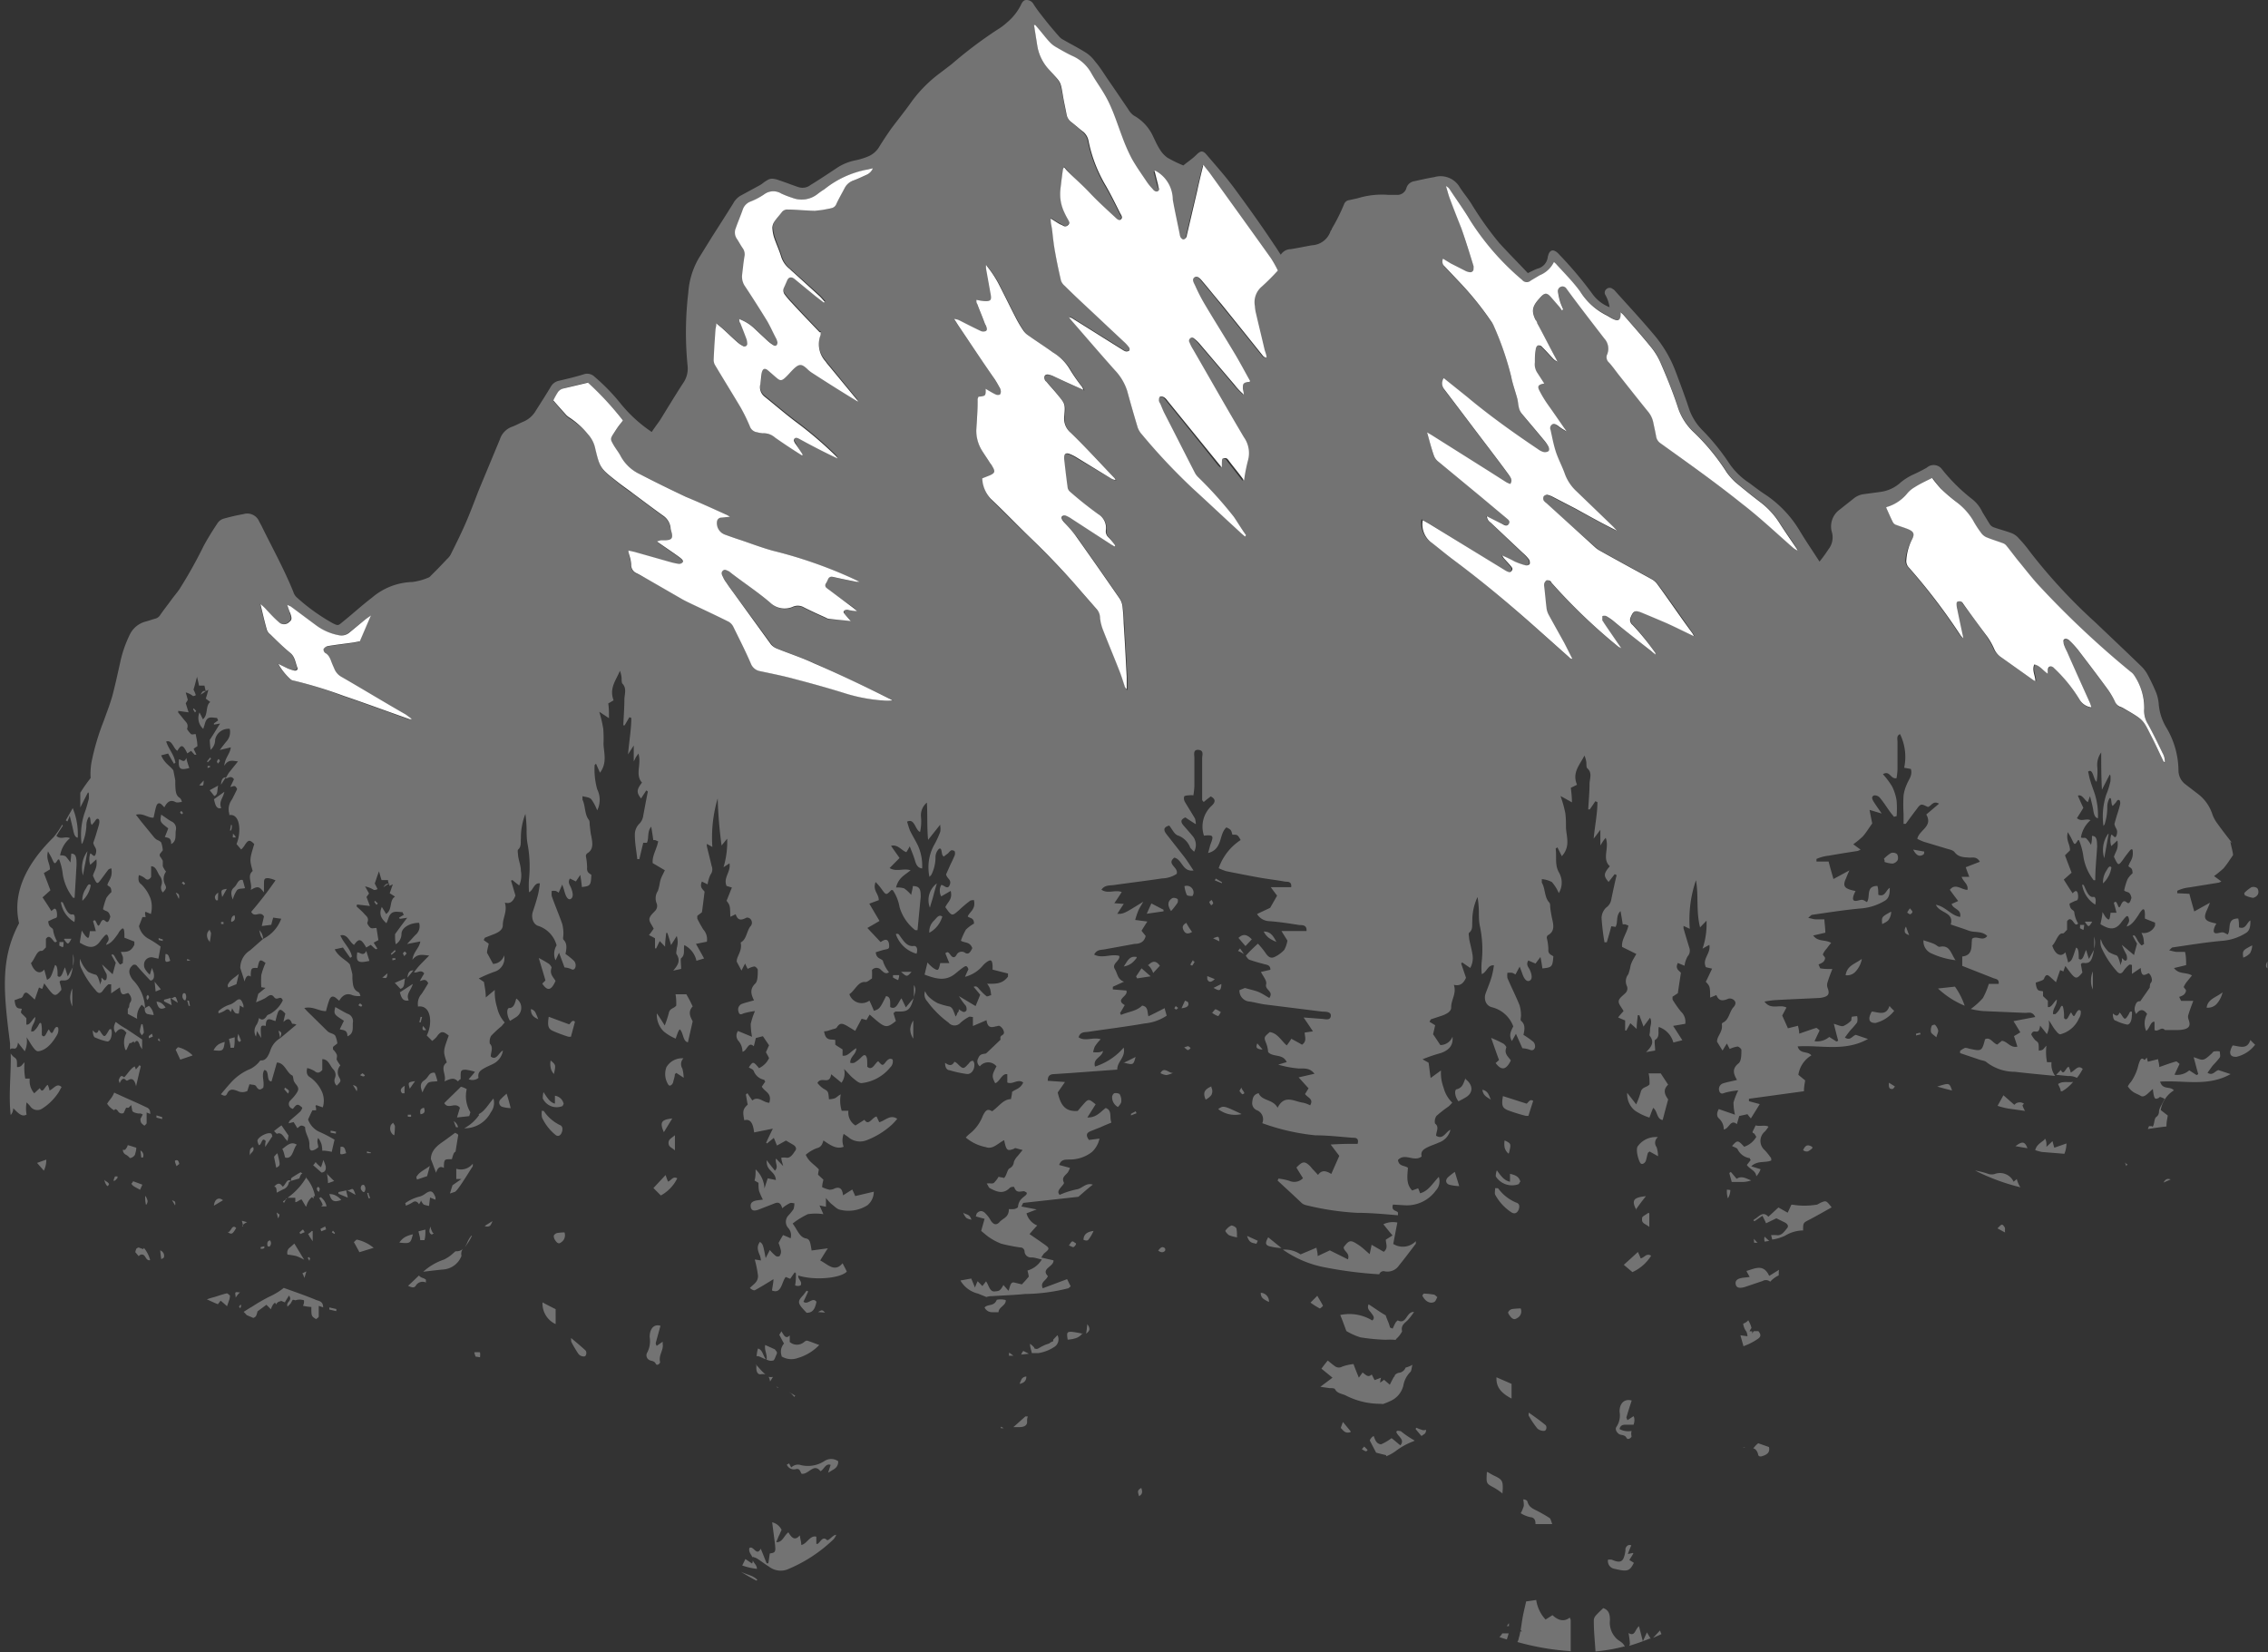
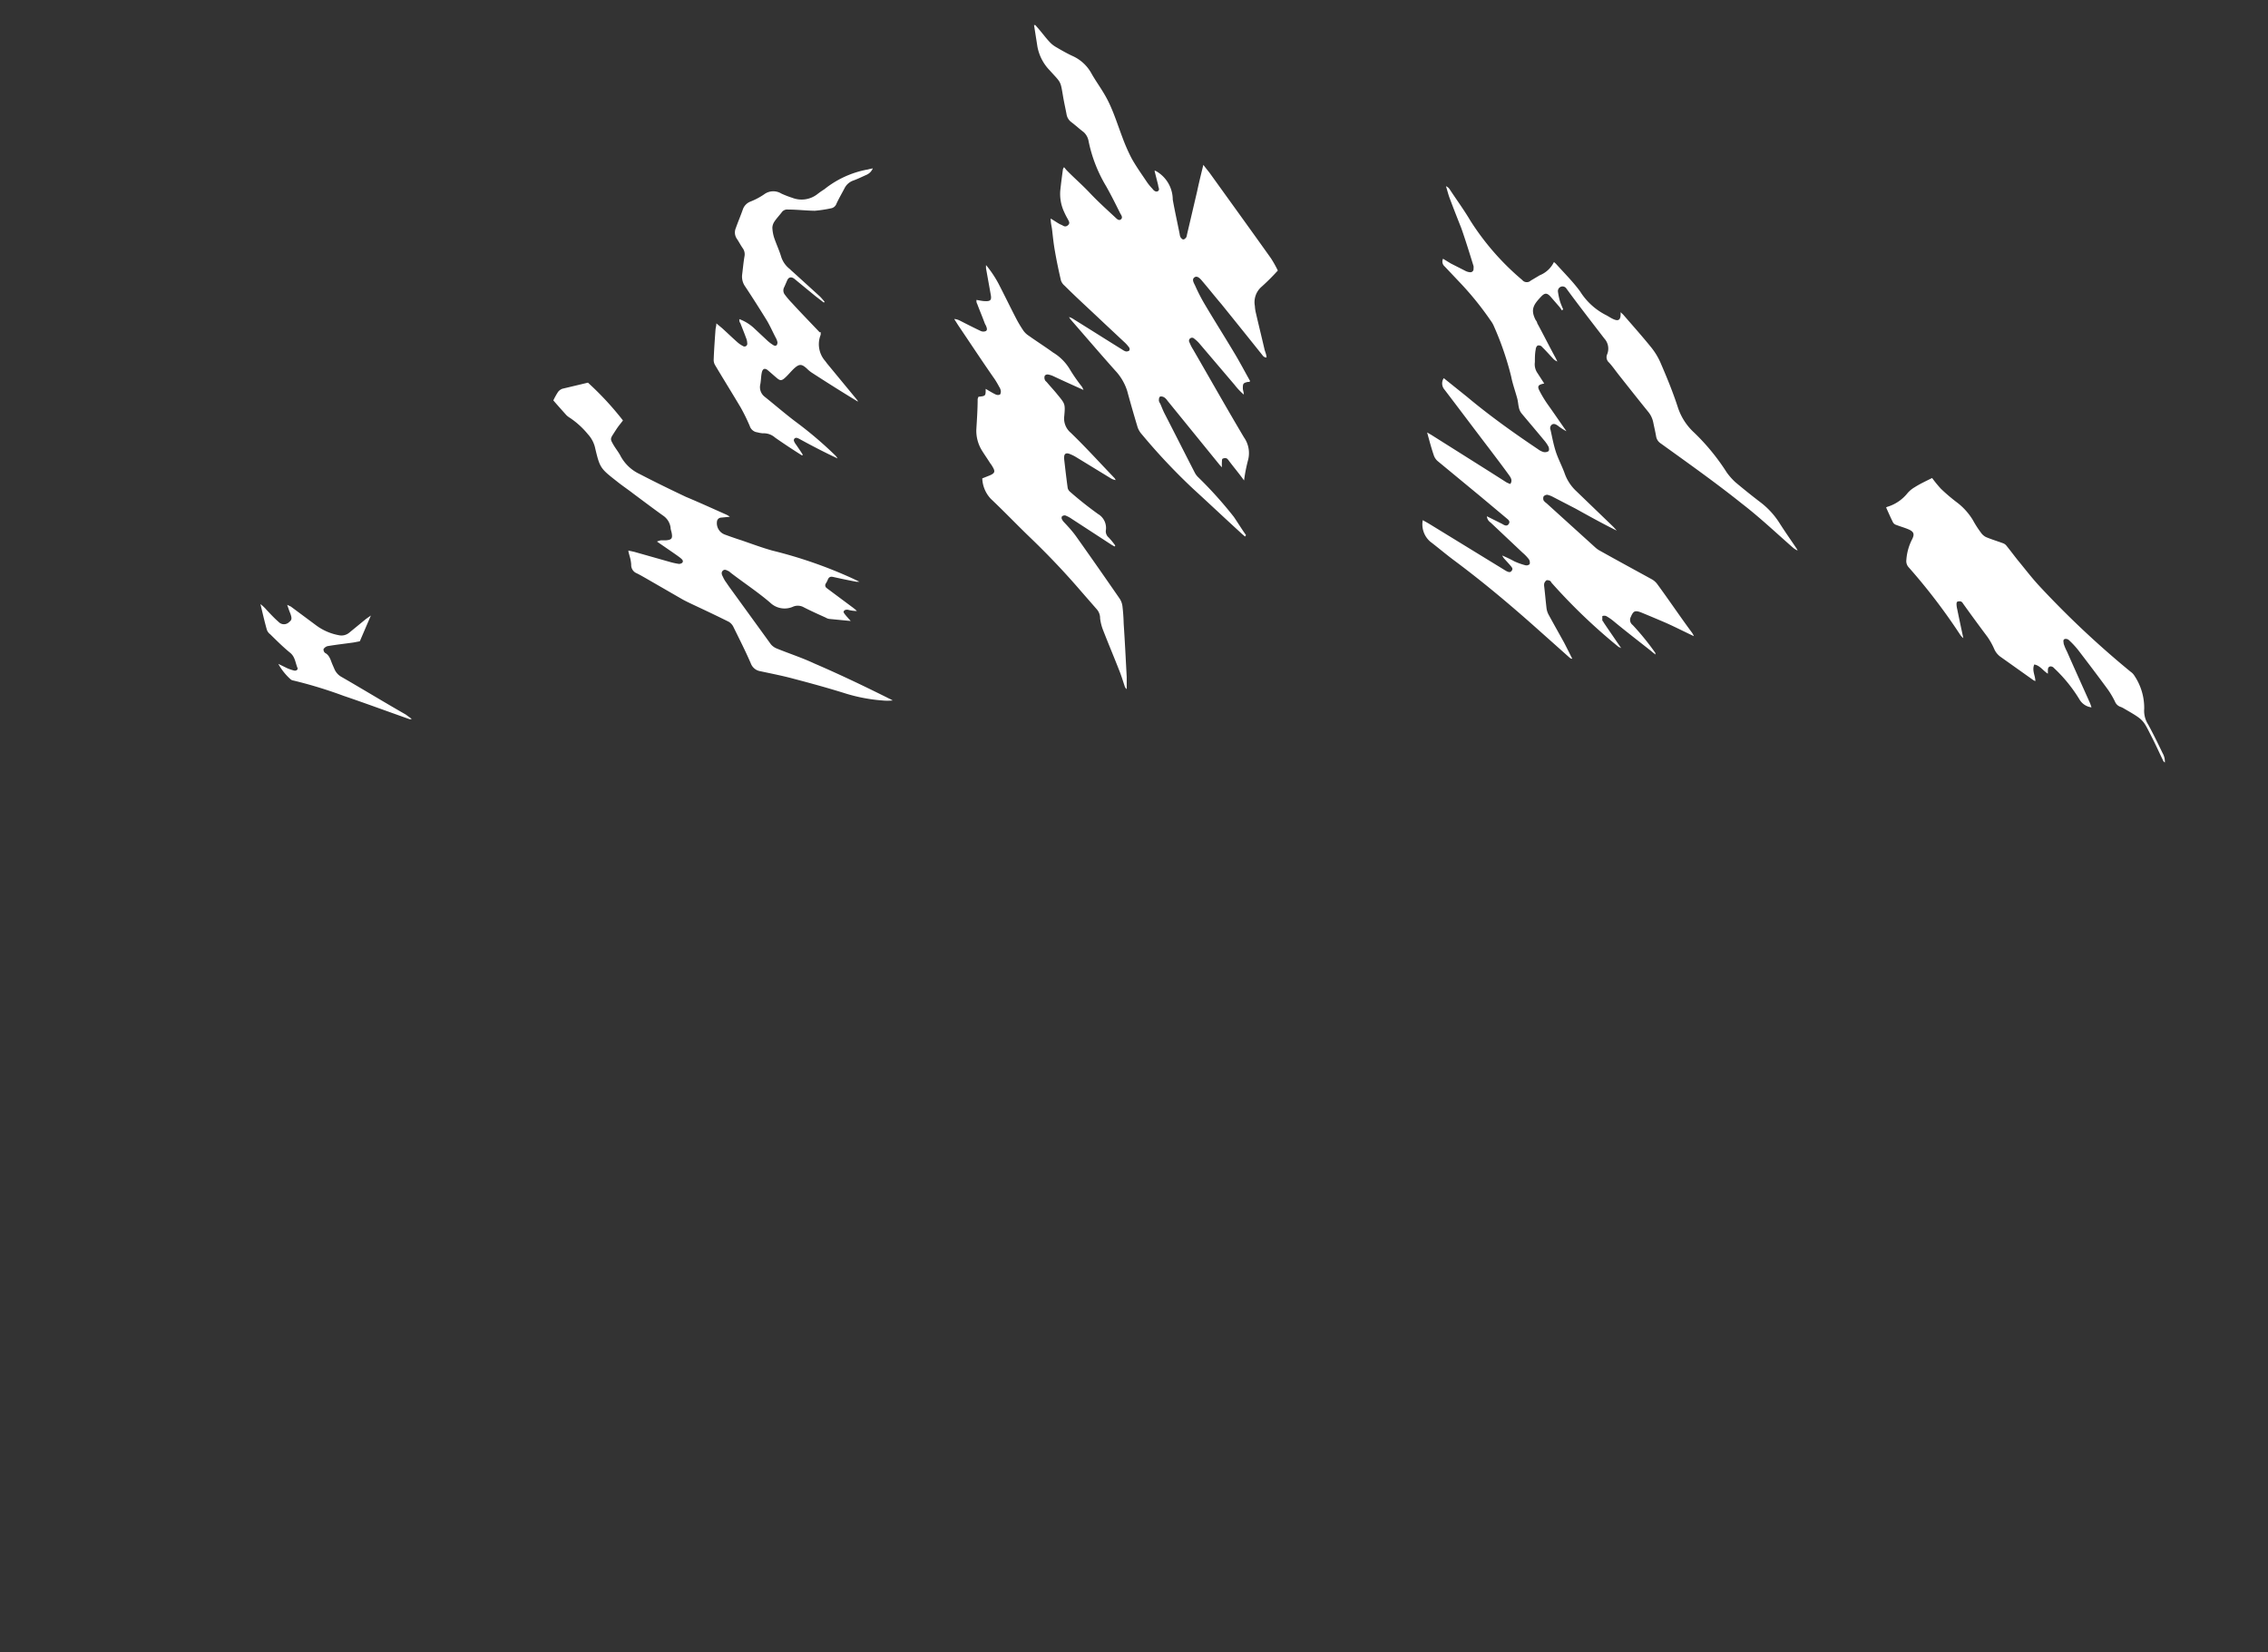
<svg xmlns="http://www.w3.org/2000/svg" fill="#000000" height="136" preserveAspectRatio="xMidYMid meet" version="1" viewBox="-0.4 -0.0 186.7 136.0" width="186.7" zoomAndPan="magnify">
  <rect x="-0.4" y="-0.0" width="186.7" height="136.0" fill="#333333" stroke="none" />
  <g data-name="Layer 2">
    <g data-name="Layer 1" fill-rule="evenodd">
      <g id="change1_1">
-         <path d="M65.69,37.44l0,.06c-.76-.49-1.51-1-2.23-1.47a1.45,1.45,0,0,0-1-.35A2.36,2.36,0,0,1,62,35.6a.74.74,0,0,1-.63-.52c-.23-.52-.48-1-.75-1.53-.69-1.15-1.4-2.3-2.09-3.46a.94.94,0,0,1-.13-.46c0-.83.09-1.65.14-2.48a4.46,4.46,0,0,1,.08-.52l.48.4c.41.38.82.77,1.25,1.15a2.44,2.44,0,0,0,.45.32.25.25,0,0,0,.37-.25,2,2,0,0,0-.1-.41c-.15-.41-.32-.83-.48-1.24,0-.08,0-.19-.07-.32a3.5,3.5,0,0,1,1.23.78c.38.33.71.67,1.08,1a4.29,4.29,0,0,0,.48.36c.21.12.37,0,.34-.24a1.54,1.54,0,0,0-.12-.34c-.25-.49-.48-1-.76-1.47-.58-.94-1.18-1.87-1.78-2.79a1.4,1.4,0,0,1-.25-.95c.07-.51.11-1,.19-1.55a.77.77,0,0,0-.14-.64c-.17-.25-.31-.53-.48-.78a.9.9,0,0,1-.09-.88c.19-.52.4-1,.58-1.54a1,1,0,0,1,.61-.64A5.65,5.65,0,0,0,62.5,16a1.26,1.26,0,0,1,1.37-.08,9.06,9.06,0,0,0,.91.36A2.12,2.12,0,0,0,66.86,16c.18-.14.37-.26.56-.39A8,8,0,0,1,70.89,14l.22-.06.3-.06a.93.93,0,0,1-.54.54c-.36.16-.72.34-1.09.47a1.24,1.24,0,0,0-.7.63c-.22.42-.47.83-.66,1.26a.57.57,0,0,1-.47.39,10.4,10.4,0,0,1-1.23.11c-.73,0-1.46-.06-2.2-.1a.57.57,0,0,0-.52.23c-.2.26-.42.5-.6.76a1,1,0,0,0-.17.5,3.73,3.73,0,0,0,.15.81c.18.54.41,1.06.58,1.6a2.08,2.08,0,0,0,.71,1.05l.27.25,2.19,1.95c.14.14.27.3.4.44l-.06.07c-.24-.18-.47-.35-.69-.53L65,22.86c-.29-.22-.42-.2-.58.11s-.17.4-.25.59a.52.52,0,0,0,.05.61,7.21,7.21,0,0,0,.57.67c.76.82,1.52,1.63,2.3,2.44.07-.05.08,0,.07,0a.64.64,0,0,1,0,.23,2,2,0,0,0,.4,2.14,1.15,1.15,0,0,0,.14.19l2.38,2.91a1.82,1.82,0,0,1,.15.23c-1.3-.78-2.54-1.57-3.79-2.38a3,3,0,0,1-.39-.32c-.45-.41-.65-.42-1.1,0-.25.23-.49.49-.75.75s-.33.27-.64,0l-.73-.63c-.26-.21-.46-.15-.52.18s0,.68-.12,1a1,1,0,0,0,.38,1c.89.72,1.76,1.48,2.69,2.16a33.5,33.5,0,0,1,3.14,2.69l.16.22c-1.08-.5-2.11-1.05-3.13-1.6a.66.66,0,0,0-.21-.08.2.2,0,0,0-.24.27,2,2,0,0,0,.16.28C65.32,36.88,65.51,37.16,65.69,37.44Zm36.47,6.61a.46.46,0,0,1-.07.07l-.45-.4L97.82,40.2a52.49,52.49,0,0,1-4.22-4.48,1.91,1.91,0,0,1-.35-.58c-.3-1-.6-2-.86-3a4.13,4.13,0,0,0-1-1.69c-1.22-1.39-2.41-2.78-3.62-4.17a1.88,1.88,0,0,1-.16-.23,1.24,1.24,0,0,1,.4.19l4,2.5a.89.89,0,0,0,.29.15.39.39,0,0,0,.27-.08.25.25,0,0,0,0-.24,3.28,3.28,0,0,0-.43-.48c-.57-.54-1.14-1.07-1.73-1.6l-3.15-3a1.11,1.11,0,0,1-.32-.44c-.19-.8-.36-1.61-.49-2.43-.1-.6-.17-1.21-.24-1.82,0-.26-.07-.52-.11-.86.34.21.59.37.86.51s.36.25.54.06.06-.36,0-.54a5.85,5.85,0,0,1-.28-.56,3.43,3.43,0,0,1-.33-1.75c.06-.6.15-1.19.22-1.78a1,1,0,0,1,.09-.17l.2.24c.61.65,1.21,1.31,1.83,1.93s1.39,1.31,2.09,2c.13.12.26.37.48.18s0-.33-.05-.49c-.38-.76-.75-1.51-1.18-2.24a12.15,12.15,0,0,1-1.43-3.71,1.34,1.34,0,0,0-.42-.75,11.7,11.7,0,0,0-.94-.8,1.1,1.1,0,0,1-.4-.64c-.08-.44-.19-.87-.26-1.31C86.84,6.6,86.94,6.89,86,5.78a3.82,3.82,0,0,1-1-1.93c-.08-.58-.17-1.17-.26-1.75l.1,0c.09.11.2.21.29.32.3.35.57.73.88,1.06a2.7,2.7,0,0,0,.53.43,11.38,11.38,0,0,0,1.33.72A3.25,3.25,0,0,1,89.35,6c.47.81,1,1.56,1.44,2.4s.78,2,1.16,2.95a13.13,13.13,0,0,0,.72,1.73,21.5,21.5,0,0,0,1.3,2,4.34,4.34,0,0,0,.42.54c.13.13.28.29.48.17s.07-.31,0-.47c-.1-.39-.2-.79-.31-1.19h.09a2.71,2.71,0,0,1,1.42,2.36c.17,1,.38,1.89.57,2.84a.71.71,0,0,0,.07.26c.06.09.15.18.23.18s.18-.09.23-.17.06-.14.07-.22c.27-1.17.55-2.35.83-3.54.16-.7.33-1.4.52-2.21.2.27.35.45.49.65,1.69,2.34,3.39,4.69,5.07,7a8.1,8.1,0,0,1,.57,1,16.44,16.44,0,0,1-1.32,1.32,1.66,1.66,0,0,0-.57,1.61,3.13,3.13,0,0,0,.09.59c.22,1,.48,2,.71,3,0,.22.11.43.16.64a.35.35,0,0,1-.28-.12c-1.14-1.42-2.28-2.84-3.44-4.26-.49-.63-1-1.24-1.52-1.85-.17-.2-.36-.57-.69-.36s0,.49.07.71a13.5,13.5,0,0,0,.78,1.51c.8,1.34,1.62,2.66,2.43,4,.45.76.87,1.54,1.3,2.3,0,.05,0,.07-.07.07l-.13,0c-.4.09-.44.16-.4.56,0,.17.06.32.09.49a6.52,6.52,0,0,1-.78-.8q-1.43-1.7-2.86-3.36a2.13,2.13,0,0,0-.45-.45.34.34,0,0,0-.34,0,.33.33,0,0,0-.05.32,3.49,3.49,0,0,0,.29.58c1.39,2.41,2.77,4.84,4.19,7.24a2.26,2.26,0,0,1,.29,1.89,13.51,13.51,0,0,0-.33,1.68c-.44-.57-.84-1.09-1.25-1.6a.53.53,0,0,0-.18-.21.35.35,0,0,0-.28,0c-.06,0-.11.14-.11.22a3.47,3.47,0,0,0,0,.51,1.76,1.76,0,0,0-.2-.2q-2.11-2.66-4.26-5.3a1.09,1.09,0,0,0-.25-.27.44.44,0,0,0-.33-.07c-.16,0-.15.21-.12.35a1.34,1.34,0,0,0,.09.26c.12.25.22.51.34.75l2.53,4.95a1.25,1.25,0,0,0,.28.36,37.41,37.41,0,0,1,2.92,3.25C101.5,43,101.82,43.55,102.16,44.05Zm16.51-28.67a.58.58,0,0,1,.28.25c.58.85,1.19,1.68,1.71,2.56a20.83,20.83,0,0,0,4.27,4.9.48.48,0,0,0,.7.05l.74-.44a2.22,2.22,0,0,0,1.17-1.09l.17.14c.65.76,1.38,1.48,2,2.29a5.29,5.29,0,0,0,2.06,1.84c.23.11.44.28.68.38.43.18.62,0,.58-.45a.63.63,0,0,1,0-.14c.08.1.15.15.21.22.75.87,1.52,1.72,2.25,2.62a5.57,5.57,0,0,1,.83,1.36c.51,1.18,1,2.38,1.4,3.6a4.87,4.87,0,0,0,1.37,2.13,18.39,18.39,0,0,1,2.68,3.27,4.3,4.3,0,0,0,.69.79c.68.58,1.4,1.15,2.11,1.69a7,7,0,0,1,1.5,1.62c.46.73,1,1.46,1.45,2.18a.61.61,0,0,1,.07.14,1.17,1.17,0,0,1-.42-.27c-1.36-1.19-2.7-2.46-4.13-3.57-2.21-1.72-4.5-3.32-6.75-5a.84.84,0,0,1-.35-.56c-.07-.39-.16-.78-.24-1.17a2,2,0,0,0-.41-.85c-.8-1-1.61-2-2.39-3-.28-.35-.53-.72-.83-1.05a.59.59,0,0,1-.17-.66,1.23,1.23,0,0,0-.22-1.32c-1-1.37-2.08-2.73-3.12-4.11a.38.38,0,0,0-.7.25,7.1,7.1,0,0,0,.17.8,5.32,5.32,0,0,0,.26.66l-.1.08-.21-.29-.72-.83c-.28-.31-.45-.34-.75,0-.68.69-.92,1.08-.49,1.93,0,.09.09.19.13.28.51,1,1,1.93,1.53,2.9,0,0,0,0,0,.06l.07.13,0,.07a.89.89,0,0,1-.36-.25c-.3-.32-.59-.64-.89-.94-.09-.09-.26-.17-.35-.13s-.17.2-.18.32c0,.35,0,.7-.07,1.05a1.26,1.26,0,0,0,.22.91c.19.28.37.56.55.85-.51.1-.6.22-.38.64a11.2,11.2,0,0,0,.68,1.1c.5.74,1,1.47,1.53,2.2a5.14,5.14,0,0,1-.71-.47.42.42,0,0,0-.47-.1.36.36,0,0,0-.13.45,15.89,15.89,0,0,0,.43,1.78c.19.59.49,1.15.71,1.74a3.75,3.75,0,0,0,1,1.54c1,1,2,1.93,3,2.89.11.11.21.23.31.35-1.16-.58-2.27-1.2-3.39-1.81l-1.93-1a1.43,1.43,0,0,0-.38-.13.39.39,0,0,0-.32.12c-.06.08,0,.23,0,.34a1,1,0,0,0,.23.22L131,45.08a1.5,1.5,0,0,0,.36.26c1.42.79,2.86,1.57,4.28,2.35a1.45,1.45,0,0,1,.43.39c1,1.33,1.91,2.66,2.86,4a1.53,1.53,0,0,1,.15.28c-.83-.39-1.55-.76-2.28-1.09s-1.38-.6-2.08-.87c-.51-.19-.63-.1-.84.39a.52.52,0,0,0,.16.65,20.1,20.1,0,0,1,1.82,2.29l-.08.08a3.44,3.44,0,0,1-.36-.28c-1-.82-2.09-1.66-3.13-2.48a3.74,3.74,0,0,0-.58-.4.36.36,0,0,0-.32,0,.57.57,0,0,0,0,.33s.07.1.09.15l1.1,1.6c.1.16.22.32.37.55-.14,0-.18-.06-.21-.09a47.74,47.74,0,0,1-5.53-5.3s-.07-.12-.12-.15-.22-.1-.28-.06a.55.55,0,0,0-.2.27,1.26,1.26,0,0,0,0,.27L126.8,50a1.77,1.77,0,0,0,.17.52c.42.77.85,1.53,1.27,2.29.23.44.45.89.68,1.34a.34.34,0,0,1-.22-.09l-2.47-2.2c-2.25-2-4.55-4-7-5.78-.66-.51-1.31-1.06-2-1.57a1.93,1.93,0,0,1-.61-1.77l.48.27L123.52,47l0,0c.15.09.32.19.45,0s0-.32-.11-.45-.34-.39-.5-.58a.78.78,0,0,1-.16-.24c.36.14.66.32,1,.48a5.66,5.66,0,0,0,.9.32.38.38,0,0,0,.36-.09.47.47,0,0,0-.07-.4,3.2,3.2,0,0,0-.5-.54L122.26,43a.66.66,0,0,1-.3-.51c.46.23.89.43,1.32.63.17.1.38.2.53,0s-.06-.36-.21-.48c-.71-.61-1.44-1.21-2.15-1.81Q119.73,39.41,118,38a1.13,1.13,0,0,1-.34-.42c-.21-.6-.36-1.22-.56-1.91l.34.19,4.75,3c.48.29,1,.6,1.43.91a1.62,1.62,0,0,0,.33.13.58.58,0,0,0-.11-.73c-.54-.75-1.1-1.48-1.65-2.21-1.23-1.61-2.44-3.23-3.67-4.83a.78.78,0,0,1-.05-.94l1.93,1.55c1.87,1.53,3.82,3,5.83,4.3a1.28,1.28,0,0,0,.45.23.52.52,0,0,0,.41-.07c.06,0,0-.27,0-.37a2.44,2.44,0,0,0-.39-.56c-.6-.73-1.21-1.44-1.8-2.16a1,1,0,0,1-.23-.43c-.06-.26-.07-.54-.15-.8-.16-.6-.38-1.2-.51-1.81a23.88,23.88,0,0,0-1.39-4.13,1.5,1.5,0,0,0-.26-.44,24.41,24.41,0,0,0-2.56-3.18c-.42-.43-.82-.87-1.23-1.3a.51.51,0,0,1-.13-.64l.63.39,1.24.63a1,1,0,0,0,.35.09c.18,0,.28-.1.28-.29a1.7,1.7,0,0,0,0-.22c-.33-1-.67-2.07-1-3.1-.31-.87-.65-1.72-1-2.58a7,7,0,0,1-.27-.89ZM91.42,44.91l-.08.08L91,44.78l-3.09-2.07a2.77,2.77,0,0,0-.54-.28.25.25,0,0,0-.32.32,1.21,1.21,0,0,0,.2.26c.32.39.66.77,1,1.18,1.19,1.69,2.38,3.38,3.55,5.09a1.49,1.49,0,0,1,.23.63c.07.5.1,1,.13,1.51.09,1.47.17,2.93.25,4.4,0,.32,0,.65,0,1a.52.52,0,0,1-.18-.28c-.14-.39-.25-.79-.4-1.17-.44-1.13-.92-2.24-1.35-3.37a3.65,3.65,0,0,1-.26-1,1.07,1.07,0,0,0-.27-.75c-.43-.5-.87-1-1.3-1.5-1.34-1.55-2.75-3-4.23-4.46-1.08-1-2.13-2.08-3.19-3.12a2.58,2.58,0,0,1-.71-1.7l.33-.13.3-.12c.41-.17.45-.31.23-.7-.06-.11-.15-.2-.21-.3-.23-.37-.48-.72-.7-1.08A3,3,0,0,1,80,35.42c0-.85.06-1.68.1-2.53a.85.85,0,0,1,.06-.19c.55-.06.55-.06.6-.65.29.16.56.34.84.47a.37.37,0,0,0,.33,0c.08-.06.08-.22.07-.33a1.3,1.3,0,0,0-.13-.3,5.16,5.16,0,0,0-.37-.63c-1-1.48-2-2.95-3-4.43l-.33-.52a1.24,1.24,0,0,1,.46.13c.57.29,1.15.59,1.73.86a.56.56,0,0,0,.42,0c.19-.1.09-.29,0-.45s-.09-.16-.13-.25l-.6-1.54c0-.09,0-.2,0-.32.27,0,.49.08.73.1.4,0,.52-.12.45-.52l-.39-2.17a2.62,2.62,0,0,1,0-.28,9.12,9.12,0,0,1,1,1.48c.51,1,1,2,1.52,3,.17.32.37.63.57.94a2,2,0,0,0,.43.4c.66.47,1.34.9,2,1.38a4,4,0,0,1,1.38,1.36,11.61,11.61,0,0,0,1,1.45,1.71,1.71,0,0,1,.13.27L86.35,31a1.73,1.73,0,0,0-.44-.14c-.09,0-.24,0-.26.09a.44.44,0,0,0,0,.34c0,.09.12.14.18.21.28.32.58.63.85,1,.64.8.68.8.57,1.78a1.56,1.56,0,0,0,.55,1.39c1.23,1.2,2.4,2.48,3.6,3.73a1.29,1.29,0,0,1,.09.16,1.26,1.26,0,0,1-.44-.17l-2.9-1.71a3.34,3.34,0,0,0-.57-.28c-.29-.1-.42,0-.43.29,0,0,0,.09,0,.14.11.78.19,1.57.3,2.37a.51.51,0,0,0,.17.3A29.81,29.81,0,0,0,90,42.32a1.37,1.37,0,0,1,.69,1.36.63.63,0,0,0,.23.57C91.07,44.45,91.24,44.69,91.42,44.91Zm-74.89,12a.22.22,0,0,0-.22,0,.56.56,0,0,0-.18.27ZM50.89,34.61l-.45.59c-.14.2-.27.41-.4.61-.26.36-.26.41,0,.78s.46.62.63,1A3.45,3.45,0,0,0,52.21,39c1.26.65,2.53,1.27,3.8,1.87,1.1.51,2.22,1,3.33,1.46a2.13,2.13,0,0,1,.29.18l-.72.07a.35.35,0,0,0-.33.32A1,1,0,0,0,59.23,44c.47.17.92.33,1.39.48.85.29,1.67.6,2.53.84a37.48,37.48,0,0,1,6.63,2.31l.52.25H70c-.62-.12-1.26-.25-1.88-.39-.25-.06-.38,0-.47.23a1.18,1.18,0,0,1-.16.29.29.29,0,0,0,.09.4l.34.25L69.85,50c.1.07.17.16.26.23a3.21,3.21,0,0,1-.65-.08.45.45,0,0,0-.33,0c-.14.11,0,.26,0,.36s.28.33.47.54L67.87,51a.84.84,0,0,1-.3-.11c-.6-.27-1.21-.54-1.79-.84a1,1,0,0,0-.87-.07A1.71,1.71,0,0,1,63,49.61c-1-.86-2.14-1.63-3.22-2.43L59.6,47c-.16-.11-.33-.22-.5-.07s-.09.35,0,.52a4.39,4.39,0,0,0,.27.47c.2.29.42.57.61.86,1.06,1.42,2.1,2.84,3.14,4.26a1.07,1.07,0,0,0,.46.34c1,.42,2.1.78,3.11,1.24,2.08.93,4.11,1.92,6.16,2.89a2.09,2.09,0,0,1,.29.16,6.36,6.36,0,0,1-.88,0,14.58,14.58,0,0,1-2.93-.56c-1.43-.45-2.89-.85-4.33-1.23-.92-.25-1.85-.43-2.78-.63a1,1,0,0,1-.75-.63c-.47-1-.95-2-1.45-3a1,1,0,0,0-.37-.43c-1-.5-2-1-3-1.44-.28-.13-.56-.26-.83-.41l-3-1.73L52,47.22a.72.72,0,0,1-.46-.72,3.16,3.16,0,0,0-.14-.72c0-.12,0-.25-.09-.43l.49.11,3,.85a4.45,4.45,0,0,0,.69.14.36.36,0,0,0,.29-.12.4.4,0,0,0-.11-.31,5.75,5.75,0,0,0-.56-.41l-1.44-1a1.83,1.83,0,0,1,.32-.09,2.93,2.93,0,0,1,.41,0c.48,0,.57-.16.48-.62,0-.15-.07-.29-.09-.44a1.39,1.39,0,0,0-.59-.95c-.83-.6-1.65-1.22-2.47-1.83-.45-.32-.92-.63-1.34-1C49,38.58,49,38.57,48.6,36.8a2.49,2.49,0,0,0-.56-1,6.63,6.63,0,0,0-1.52-1.32,1.58,1.58,0,0,1-.29-.22L45.14,33c.12-.22.25-.48.39-.7A.81.81,0,0,1,45.9,32c.67-.18,1.35-.35,2.05-.52A24.07,24.07,0,0,1,50.89,34.61ZM15.75,58.53l-.1.12-.15-.25s0-.06.06-.08Zm7.48-8.74.25.14c.7.53,1.41,1,2.12,1.56a4.42,4.42,0,0,0,1.83.8,1,1,0,0,0,.86-.2L29.68,51l.4-.29c-.31.73-.61,1.4-.91,2.12l-.52.1c-.71.1-1.43.18-2.14.29a.52.52,0,0,0-.32.26.34.34,0,0,0,.12.31c.33.16.41.47.52.76l.25.59a1.39,1.39,0,0,0,.64.65l5.22,3.07c.18.11.34.23.5.34a.25.25,0,0,1-.24,0c-1.79-.63-3.57-1.29-5.37-1.9A34.54,34.54,0,0,0,23.7,56a.45.45,0,0,1-.23-.11,4.89,4.89,0,0,1-1-1.26c.31.15.51.26.75.36a3.24,3.24,0,0,0,.55.19c.2,0,.34-.09.27-.25-.17-.41-.19-.88-.59-1.21-.58-.47-1.1-1-1.65-1.53a.78.78,0,0,1-.27-.36c-.19-.71-.36-1.42-.53-2.12a2.49,2.49,0,0,1,.5.47,13.77,13.77,0,0,0,1,1,.58.58,0,0,0,.86,0c.21-.15.23-.31.09-.69C23.42,50.3,23.35,50.09,23.23,49.79ZM16.91,62.35l.06.12-.27.29a.19.19,0,0,1-.05-.1Zm138-20.58.12-.07a3.29,3.29,0,0,0,1.67-1.07,2.62,2.62,0,0,1,.6-.5c.46-.26.94-.5,1.42-.75a10.65,10.65,0,0,0,.71.89c.4.38.83.74,1.26,1.08A5.14,5.14,0,0,1,162,42.86a10.87,10.87,0,0,0,.64,1,1.13,1.13,0,0,0,.43.38c.45.19.92.33,1.38.5a.73.73,0,0,1,.3.19c.31.39.61.8.93,1.19.57.71,1.14,1.45,1.76,2.12A77.49,77.49,0,0,0,175,55.34a1,1,0,0,1,.32.33,4.7,4.7,0,0,1,.81,2.72,2.1,2.1,0,0,0,.33,1.31c.42.77.8,1.55,1.18,2.34a1.34,1.34,0,0,1,.18.78.55.55,0,0,1-.14-.17c-.31-.64-.6-1.29-.91-1.91-.77-1.5-.64-1.43-2.35-2.39a1.51,1.51,0,0,0-.29-.13.69.69,0,0,1-.4-.42,9.55,9.55,0,0,0-.6-1c-.79-1.08-1.61-2.16-2.43-3.23a7.13,7.13,0,0,0-.75-.81.39.39,0,0,0-.35-.11c-.19.06-.15.25-.09.39a4.68,4.68,0,0,0,.25.64c.63,1.41,1.27,2.82,1.89,4.23a2.73,2.73,0,0,1,.14.36,1.32,1.32,0,0,1-1-.66A11.91,11.91,0,0,0,168.72,55l-.07-.07c-.22-.15-.41-.06-.43.22a1.37,1.37,0,0,0,0,.31c-.39-.26-.63-.68-1.1-.76-.22.49.12.92.09,1.37L167,56l-2.74-1.94a1.57,1.57,0,0,1-.58-.69,5.64,5.64,0,0,0-.56-1c-.64-.92-1.3-1.82-2-2.73,0-.06-.09-.14-.16-.16a.36.36,0,0,0-.28,0c-.06,0-.11.15-.11.23a2.93,2.93,0,0,0,.07.41c.17.79.34,1.57.5,2.37a1.36,1.36,0,0,1-.28-.31,48.65,48.65,0,0,0-4.21-5.51.76.76,0,0,1-.2-.62A4.38,4.38,0,0,1,157,44.4c.25-.46.16-.66-.32-.86-.3-.13-.64-.22-.95-.34a.5.5,0,0,1-.28-.2C155.25,42.61,155.07,42.2,154.87,41.77ZM17.54,62.86c-.05-.09-.1-.17-.07-.21s.07-.15.12-.16.08.11.12.16Zm-.85.36v-.17l.2,0v.1Zm-1.5,0c-.78.21-.92.08-.86-.71.21,0,.42.37.61-.12C15,62.73,15.11,63,15.19,63.23Zm3,.77c-.22,0-.36.12-.4.61l.4-.61h0ZM16,64.64l.37-.39C16.35,64.71,16.35,64.71,16,64.64Zm.86.41.7-.38c-.1.38,0,.74-.32.86Zm.33.76.88-.63c-.11.54-.48.81-.26,1.34C17.43,66.63,17.32,66.28,17.22,65.81Zm-2.78,1.11c.05-.08.09-.17.11-.16a.54.54,0,0,1,.14.16.42.42,0,0,1-.07.11A.62.62,0,0,1,14.44,66.92Zm4.18,1,.1,0c0,.14,0,.3-.08.45l-.08,0C18.57,68.17,18.6,68,18.62,67.87Zm-13-1.4-.57,1a.41.41,0,0,0,.13.1,4,4,0,0,0,.19-.48c.11.45.2.8.28,1.18s.16.6.38.64A5.73,5.73,0,0,0,5.76,67ZM19,68.94c-.1,0-.18,0-.22,0s0-.16,0-.32C18.88,68.74,19,68.84,19,68.94Zm-5.31.54c0-.56-.26-.49-.52-.58.1-.24.19-.47.28-.71-.69-.53-.69-.53-.58-1.13.29.19.56.4.84.56a.62.62,0,0,1,.37.7C14,68.7,14.18,69.23,13.7,69.48ZM158,70.1c0,.08,0,.16-.05.23-.33.22-.58.13-.86-.39Zm15.18-1.46-.18,1-.18,1A2.27,2.27,0,0,1,173.14,68.64Zm-18.44,2.3c0-.09,0-.16-.06-.24a2.79,2.79,0,0,1,.57-.47.52.52,0,0,1,.51.08.58.58,0,0,1,.05.5.61.61,0,0,1-.42.28A2.12,2.12,0,0,1,154.7,70.94ZM6.8,70.07l-.18,1c-.07.32-.13.64-.19,1A2.35,2.35,0,0,1,6.8,70.07Zm92.8,2.4a1.09,1.09,0,0,0,.08-.15l.51.3a.16.16,0,0,0,0,.09Zm73.12.25a1.73,1.73,0,0,1,.25-1c.13-.19.25-.53.44-.32A2.26,2.26,0,0,1,172.72,72.72Zm-158.17,0c.07-.08.12-.15.15-.14a1.79,1.79,0,0,0,.14.15s-.08.12-.1.11S14.63,72.73,14.55,72.67Zm17.12.06a.31.31,0,0,0-.28,0,.66.66,0,0,0-.22.26C31.37,72.88,31.51,72.8,31.67,72.73Zm65.43.17a.56.56,0,0,1,.74.41.49.49,0,0,1-.08.4c-.15,0-.41,0-.47-.1A2.55,2.55,0,0,1,97.1,72.9Zm-78.85.27c-.06.09-.11.19-.17.29a3,3,0,0,1-.19.33C17.78,73.26,17.78,73.26,18.25,73.17Zm166.15.53a1,1,0,0,0-.06-.23,2.89,2.89,0,0,1,.59-.48.53.53,0,0,1,.49.08.52.52,0,0,1,.05.5.58.58,0,0,1-.41.29A2.27,2.27,0,0,1,184.4,73.7ZM14.07,73.49a.41.41,0,0,1,.25.15.62.62,0,0,1,0,.36C14.24,73.82,14.18,73.71,14.07,73.49Zm5.7-.38c-.26.07-.51,0-.67.18a2.72,2.72,0,0,0-.34.76c-.16-.45-.18-.75.11-1s.3-.69.71-.61C19.64,72.63,19.7,72.88,19.77,73.11Zm-2.23,1-.15,0c-.2-.27-.07-.45.17-.63C17.56,73.66,17.54,73.87,17.54,74.07Zm-11.16.08a1.68,1.68,0,0,1,.26-1c.12-.18.24-.54.43-.32A2.21,2.21,0,0,1,6.38,74.15ZM171,72.83c.06,0,.13,0,.16.09.22.49.42,1,.8.91.15,0,.2.3.12.64A2.34,2.34,0,0,1,171,72.83ZM30.7,74.36a.69.69,0,0,1-.11.13l-.18-.25s0,0,.06-.09A2.19,2.19,0,0,0,30.7,74.36Zm68.63-.28a.78.78,0,0,1,.14.27c0,.05-.09.11-.13.16s-.15-.14-.18-.22S99.24,74.18,99.33,74.08ZM76.72,72.72c-.09.32-.19.64-.28,1s-.2.64-.29,1A1.72,1.72,0,0,1,76.72,72.72ZM96,75c-.34-.52-.26-.84.11-1.07a.52.52,0,0,1,.41.07c.06,0,.06.26,0,.34A6.11,6.11,0,0,1,96,75Zm-1.62-.63,1,.52,0,.13L94,75.22Zm62.47.43c.09.12.19.21.18.27a.29.29,0,0,1-.18.19c-.08,0-.16-.08-.25-.13C156.65,75,156.71,74.93,156.82,74.78ZM18.64,75.89a.57.57,0,0,1,.05-.37.3.3,0,0,1,.22-.17C19,75.66,18.9,75.83,18.64,75.89Zm-14-1.63c.07,0,.13,0,.16.1.22.48.42,1,.8.91.16,0,.2.29.12.63A2.3,2.3,0,0,1,4.61,74.26Zm150.64.8a1.17,1.17,0,0,1-.2.64c-.09.14-.24.22-.54.37C154.49,75.48,154.49,75.48,155.25,75.06Zm-137.48,1v-.16H18v.17Zm153.46-.19h.57C171.54,76.35,171.54,76.35,171.23,75.89Zm-.43.5v-.23h.34a3.17,3.17,0,0,1-.06.41A1.21,1.21,0,0,1,170.8,76.39Zm-94.73.41a1.26,1.26,0,0,1,.39-1c.2-.19.38-.54.68-.33A2.22,2.22,0,0,1,76.07,76.8Zm21.66-.08c-.39.24-.59.15-.72-.1s-.12-.44.22-.63C97.38,76.22,97.54,76.45,97.73,76.72Zm59,.28c-.17-.06-.3-.12-.35-.24a.54.54,0,0,1,.09-.46C156.61,76.61,156.69,76.81,156.77,77ZM13,77.33a.62.62,0,0,0,0,.13l-.34-.08s0-.11,0-.16A2.55,2.55,0,0,0,13,77.33Zm86.46-.09c.24-.09.36-.14.42-.11s.08.14.1.36Zm5.26.31a2.64,2.64,0,0,1-.65-.33,1.41,1.41,0,0,1-.44-.54C104.21,76.69,104.41,77.05,104.68,77.55Zm-87.82,0a.72.72,0,0,1-.23-.75.83.83,0,0,1,.19-.27c0,.1.11.2.11.31A6.78,6.78,0,0,1,16.86,77.59Zm-12-.27h.58C5.2,77.79,5.2,77.79,4.87,77.32Zm181.46.5h0v.08l-.05,0Zm-83.68-.49-.55.59c-.22-.24-.39-.45-.58-.67C101.94,76.84,102.26,76.92,102.65,77.33Zm-98.19.49c0-.07,0-.15,0-.23h.34c0,.18,0,.42-.07.42A1.26,1.26,0,0,1,4.46,77.82Zm68.89-.91c.1,0,.2,0,.24.09.35.49.65,1,1.22.91.25,0,.32.29.21.64A2.5,2.5,0,0,1,73.35,76.91ZM102,78.54l0,0h0l0,0c-.1-.16-.21-.31-.32-.47l-.17.21C101.71,78.36,101.86,78.45,102,78.54Zm-69.91-.36.08.13c-.1.09-.22.2-.34.29l-.06-.09A3.31,3.31,0,0,0,32.12,78.18Zm.77.52c0-.09-.1-.17-.09-.2a.27.27,0,0,1,.16-.17s.1.1.15.16A1.9,1.9,0,0,0,32.89,78.7ZM185,77.82a1.45,1.45,0,0,1-.18.65,1.41,1.41,0,0,1-.56.36C184.2,78.24,184.2,78.24,185,77.82Zm-24.37,1.23a6.55,6.55,0,0,1-2-.55,1.08,1.08,0,0,1-.69-1.1c.34.12.61.19.86.3s.35.27.48.24C160.11,77.77,160.17,78.45,160.58,79.05Zm-128.73,0v-.17l.25,0V79ZM15,79.1a.81.81,0,0,0,0-.16l.29.11a.07.07,0,0,0,0,0Zm-1.4,0c-.22.09-.33.12-.38,0s0-.24,0-.56C13.5,78.51,13.5,78.81,13.61,79.06Zm16.41,0c-.94.21-1.12.09-1-.7.25,0,.51.36.74-.12Zm67.8,0a.49.49,0,0,1,.13.08,3,3,0,0,1-.19.3s-.09,0-.14-.05S97.76,79.13,97.82,79Zm-4.65-.24a2.06,2.06,0,0,1-.43.45,1.49,1.49,0,0,1-.62.25C92.44,79.06,92.59,78.67,93.17,78.78Zm93.09.43,0-.15c-.11.21-.14.36-.09.47a.36.36,0,0,0,.1.11C186.24,79.5,186.25,79.36,186.26,79.21Zm-92.17.21c.38-.42.67-.45,1,0-.19.21-.36.38-.55.6C94.41,79.77,94.28,79.61,94.09,79.42Zm58.77-.48a2.1,2.1,0,0,1-.54,1,.94.94,0,0,1-.78.26C151.65,79.48,152.28,79.37,152.86,78.94ZM73.77,80h.87C74.26,80.43,74.26,80.43,73.77,80Zm-40.14-.12c-.26,0-.45.11-.49.6.22-.27.36-.43.49-.6h0v0h0Zm-2.58.62.45-.38C31.44,80.55,31.44,80.55,31.05,80.47Zm63.27-.13-1.11.17-.09-.16.45-.67Zm-21.21.13c0-.08,0-.16,0-.23h.51c0,.17-.08.42-.09.41A3.38,3.38,0,0,1,73.11,80.47Zm26.49.1c-.32.3-.5.28-.62,0,0-.05,0-.14,0-.25Zm-81.21.69a.67.67,0,0,1-.05-.19c.19-.45.54-.58.92-.93-.09.38-.14.63-.2.85Zm13.71-.38.85-.37c-.11.38,0,.74-.39.86Zm12.4-.2c-.16-.56-.33-1.11-.55-1.85a9.5,9.5,0,0,1,.83.48c.09.06.25.28.22.33-.18.53.16.77.33,1.08-.35.8-.67.86-1.09.22Zm127.38.74a1.55,1.55,0,0,1-.15-.75,1.8,1.8,0,0,1,.15-.73ZM100.14,81c0,.3-.06.45-.14.49s-.22,0-.5-.17Zm-87.82-.19.52.63-.43.18C12.38,81.3,12.36,81.08,12.32,80.76Zm-.55,1.52a.93.93,0,0,0-.1-.1.71.71,0,0,1,0-.21s.07-.12.1-.11.09.1.1.17A.86.86,0,0,1,11.77,82.28Zm3,0a.42.42,0,0,1-.09-.55.17.17,0,0,1,.17,0,.56.56,0,0,1,0,.57Zm17.76-.65L33.58,81c-.14.54-.59.82-.33,1.35C32.76,82.46,32.63,82.12,32.51,81.65Zm-18.89.48a.37.37,0,0,0,.16,0c.26-.16.26-.17.44.39Zm0,0h0c0,.15.05.31.09.59l-.63-.32a.35.35,0,0,0,0-.13l.51-.14h0Zm1.4.21.11,0,.09.43-.11,0A3.29,3.29,0,0,0,15,82.34Zm144.12-1,1.37-.15a5.92,5.92,0,0,1,.8,1.57A7.27,7.27,0,0,1,159.14,81.38ZM5.55,82.85a1.74,1.74,0,0,1-.17-.75,1.86,1.86,0,0,1,.17-.73Zm23.55-.1c.07-.08.13-.16.14-.15a1.19,1.19,0,0,1,.18.15s-.07.13-.09.12A1,1,0,0,1,29.1,82.75Zm153.46-1.06a2.13,2.13,0,0,1-.53,1,1,1,0,0,1-.78.26C181.34,82.24,182,82.13,182.56,81.69ZM96.86,83l.29-.63c.09.05.23.08.25.14C97.5,82.77,97.38,82.94,96.86,83Zm-84.38-.54a.75.75,0,0,1,.41.12,1.47,1.47,0,0,1,.34.36C12.8,83.16,12.61,83,12.48,82.44Zm83.92.37.18.14s-.09.12-.15.13-.11-.07-.16-.1A1.29,1.29,0,0,1,96.4,82.81Zm-78.82.61a1.42,1.42,0,0,0,0-.2,2.53,2.53,0,0,1,1-.56,1.58,1.58,0,0,0,.39-.24c.34-.3.49-.24.67.31a1,1,0,0,1,0,.2l-.3-.18c0,.24-.06.44-.08.67-.14,0-.27,0-.35-.11s-.13-.21-.21-.34c0,.12-.06.2-.11.33-.13-.25-.27-.31-.46-.14A2.16,2.16,0,0,1,17.58,83.42ZM11.51,83c0,.24.06.41.21.47a4.51,4.51,0,0,0,.53.09,1.22,1.22,0,0,0-.39-.76Zm87.85.4c.15-.16.25-.33.31-.32a2,2,0,0,1,.43.24c-.08.11-.16.32-.24.32A1.81,1.81,0,0,1,99.36,83.36ZM43.3,83.07a.54.54,0,0,1,.4.33,5.49,5.49,0,0,1,.21.51C43.64,83.76,43.31,83.66,43.3,83.07Zm-1.2-.87a.91.91,0,0,1,0,1.52l-.51.32c-.27-.4-.31-1-.09-1.06C41.93,83,42,82.51,42.1,82.2Zm-7.88,1.51a.5.5,0,0,0,.13,0c-.05.16-.08.31-.12.45l-.11,0C34.15,84,34.19,83.86,34.22,83.71Zm121.31-.5a2.81,2.81,0,0,1-1.54,1c-.34,0-.54-.11-.5-.45a1.34,1.34,0,0,1,.2-.49c.57.06,1.18.38,1.45-.46C155.3,83,155.38,83.08,155.53,83.21Zm18.55.14c.06.07.09.08.11.11.33.53.34.53.67,0,0-.06.07-.15.11-.18s.11,0,.12,0a.83.83,0,0,1,0,.32c0,.46-.19.78-.4.74a3.6,3.6,0,0,1-.92-.32c-.11,0-.25-.15-.24-.59C173.77,83.62,173.93,83.73,174.08,83.35ZM34.68,84.78a.28.28,0,0,1-.26,0c-.05-.06-.05-.16,0-.32A3.72,3.72,0,0,1,34.68,84.78Zm-23.44-.47.09,0a3.23,3.23,0,0,1,.11.67c0,.08-.11.17-.17.25-.06-.12-.16-.23-.16-.34A2.68,2.68,0,0,1,11.24,84.31Zm146.09.93a.66.66,0,0,1,0-.15l.33-.08s0,.08.06.13ZM28.2,85.31c0-.55-.33-.49-.63-.58l.34-.7c-.84-.54-.84-.54-.71-1.13.35.19.69.4,1,.55a.64.64,0,0,1,.45.72C28.6,84.54,28.78,85.07,28.2,85.31ZM44.77,83.7l1.67.62c.11,0,.24-.45.49-.21-.11.42-.22.81-.33,1.23a.81.81,0,0,1-.22,0,12.39,12.39,0,0,1-1.28-.48C44.72,84.68,44.66,84.44,44.77,83.7ZM159,85.39c-.22-.2-.4-.29-.44-.42a.86.86,0,0,1,.06-.52c0-.06.24-.12.27-.09a1.06,1.06,0,0,1,.26.46C159.16,85,159.07,85.1,159,85.39ZM12.1,85.09a1.69,1.69,0,0,1,.08.24l-.33.14a1.21,1.21,0,0,1,0-.18Zm62.68.41a1.43,1.43,0,0,1-.25-.76,1.49,1.49,0,0,1,.25-.73Zm-19.55,0a3.72,3.72,0,0,1-1-.6,1.93,1.93,0,0,1-.56-1.48c.29.41.47.71.65,1a9.4,9.4,0,0,0,.33-1c.08-.45.44-.38.62-.65,0-.31,0-.6-.06-.92h.89c.15.26.33.58.52,1-.48.51-.09,1,0,1.23-.15.67-.27,1.18-.39,1.72-.43-.07-.35-.76-.67-1.07C55.42,84.88,55.35,85.14,55.23,85.47Zm-42.46.16a.2.2,0,0,0,0,.08l-.18-.14s.06-.09.08-.14Zm6.67,0-.12.12c-.18-.1-.22-.27-.1-.67ZM7.73,84.78c.07.07.1.08.11.11.35.53.36.53.68,0a.71.71,0,0,1,.11-.17s.1,0,.12,0A.8.8,0,0,1,8.8,85c0,.45-.18.77-.39.73a4.31,4.31,0,0,1-.94-.31c-.1,0-.23-.16-.23-.61C7.43,85.05,7.6,85.16,7.73,84.78Zm11.19.61c0,.34,0,.6-.06.86h-.29c0-.24-.07-.46-.12-.73Zm84.61,1a.75.75,0,0,1-.43-.1c-.08-.06-.09-.19,0-.4Zm-6.46-.16a1.56,1.56,0,0,1,.35-.11s.11.08.17.13-.13.18-.2.19S97.24,86.33,97.07,86.22ZM9.12,84.13a1.28,1.28,0,0,0-.1.25.69.69,0,0,0,.1.65c.29-.42.59-.43.89,0a1.66,1.66,0,0,0-.08,1.4.18.18,0,0,0,.08,0l0,0c.09-.21.2-.44.26-.57h.14a.23.23,0,0,1,.25-.09v.1s0,0,0,0c.22-.35.33-.14.44.14,0,.09.09.17.2.37h0c0-.37,0-.58,0-.81L10,84.7a6.27,6.27,0,0,1-.81-.53Zm8.06,2.33a1.29,1.29,0,0,1,.43-.5,2.26,2.26,0,0,1,.49-.19C18,86.53,17.93,86.54,17.18,86.46ZM4.72,67.88A6.72,6.72,0,0,1,4,68.93C1.39,71.5.68,73.87,1.17,76-.38,78.92-.12,81.62.43,85.9c0,.16,0,.32,0,.49.22-.26.54.26.65-.56.18.24.38.48.56.71a2,2,0,0,0,.15-1.15c.17.24.33.54.49.76s.31.4.46.39c.57-.06,1.08-.53,1.53-1.3a.86.86,0,0,0,.12-.64c-.14-.15-.26,0-.36.21s-.13.24-.2.22-.14-.18-.21-.29c-.19.19-.31.82-.58.46a1.42,1.42,0,0,0,0-.25A2.71,2.71,0,0,0,3,84.28c-.12-.23-.21.12-.32.26a1.66,1.66,0,0,1-.3.34c-.06.05-.13,0-.21.05,0-.57.32-.65.34-1.21-.27.19-.45.7-.74.62v-.52c-.12-.13-.24-.25-.38-.38s0-.26,0-.39c-.23-.08-.51.1-.59-.72a3.91,3.91,0,0,0,.41-.15c.1,0,.22-.05.28-.19.17-.43.35-.27.53-.11s.3.28.44.41l.35-1,.26.12c.07-.17.12-.32.17-.46.83,1.11.86,1.19,1.41.54,0-.21-.09-.43-.14-.65,0-.06.08-.12.11-.13l.23,0c.46,0,.6-.24.76-1.18v0a1.93,1.93,0,0,0,0-1v1.07c-.14.24-.27.48-.43.78-.08-.27-.16-.5-.23-.75-.17.32-.29,1-.61.71,0-.41,0-.85-.21-.9-.33,1-.35,1.06-.66,1.22-.07-.28-.15-.56-.23-.85-.36.46-.85.19-1.09-.53.31-.3.48-1.07.87-1,.12,0,.24-.18.36-.29,0-.27,0-.48,0-.7.18-.26.32-.18.49,0s.23.39.42.19a2.8,2.8,0,0,1-.31-.86c0-.32-.36-.16-.41-.78.18-.08.35-.18.53-.24s.21-.07.19-.39-.13-.47-.26-.38a1.93,1.93,0,0,0-.2.17c-.23-.38-.45-.71-.73-1.13.25-.21.42-.38.65-.58-.19-.51-.35-.93-.54-1.42l.5-.3c0-.54-.34-.8-.16-1.49.11.21.22.37.31.57.24.52.24.53.52.1,0,0,0,0,.09,0A4.86,4.86,0,0,1,4.77,72a4.19,4.19,0,0,0,.85,1.91s.09,0,.12,0c.06-.92.11-1.82.16-2.7v-.16c0-.6-.12-.77-.43-.78L5.4,71A4.74,4.74,0,0,0,5,70.49a.83.83,0,0,0-.45-.07A2.34,2.34,0,0,1,5.36,69c-.4-.2-.73.16-1.12-.19.19-.31.35-.56.53-.83ZM185.24,86a2.69,2.69,0,0,1-1.55,1c-.34,0-.53-.1-.5-.44a1.74,1.74,0,0,1,.2-.5c.56.06,1.19.39,1.46-.45A4.49,4.49,0,0,0,185.24,86Zm-169.8.89-1,.34-.38-.82c.08-.07.16-.21.22-.2A2.59,2.59,0,0,1,15.44,86.86Zm76.64.61.52-.25.48-.24C92.9,87.68,92.9,87.68,92.08,87.47ZM123,87.26c-.21-.55-.39-1.09-.65-1.82a9,9,0,0,1,1,.47c.11.06.27.27.25.32-.21.53.18.76.37,1.07-.39.79-.77.85-1.25.21ZM45.2,88.41a1,1,0,0,1-.27-.53,1.46,1.46,0,0,1,0-.58C45.36,87.66,45.36,87.66,45.2,88.41Zm33-1a1.24,1.24,0,0,1,.17.11c.53.52.53.52,1,0a.69.69,0,0,1,.17-.17c.06,0,.15-.06.18,0a.52.52,0,0,1,.09.32c0,.46-.3.78-.62.74a8.9,8.9,0,0,1-1.43-.31c-.16,0-.37-.16-.36-.61C77.68,87.69,77.94,87.8,78.15,87.43Zm18,.89a2,2,0,0,1-.58.2,1.22,1.22,0,0,1-.49-.16C95.43,87.76,95.82,88.37,96.17,88.32Zm-66.93.18c.1-.07.15-.14.18-.12s.12.09.17.14-.08.12-.12.11A.81.81,0,0,1,29.24,88.5Zm139.59,0,1,.1a1.38,1.38,0,0,1,.71.15l.17-.22c.1-.14.2-.32.31-.51-.39-.4-.66.17-1,.29,0-.17-.1-.32-.15-.47-.23,0-.4.81-.65.26ZM10.69,87.79c-.33.15-.58.61-.87.9-.21-.19-.32-.15-.45.24l.08.24c.16-.36.34-.49.54-.22,0,0,.07,0,.11,0,.32-.23.57-.15.7.47.15-.63.26-1.13.39-1.64a.94.94,0,0,1-.1-.1l-.3.36Zm44.58.53c-.07.07-.12.1-.12.14,0,.19-.09.4-.13.6s-.26.41-.39.25a1.61,1.61,0,0,1-.17-1.46,1.49,1.49,0,0,1,1.4-.73.68.68,0,0,0-.09.84,3.26,3.26,0,0,1,.11.76ZM33.77,89l-.22.3c-.06.1-.14.21-.22.32C33.18,89.09,33.18,89.09,33.77,89Zm121.82.44-.15.19c-.31.07-.39-.12-.34-.5Zm4.7.33-.55-.14-.67-.18C160.07,89.13,160.07,89.13,160.29,89.77ZM28.65,89.33a.53.53,0,0,1,.31.14.42.42,0,0,1,0,.36C28.86,89.65,28.8,89.54,28.65,89.33Zm141.61-.27c-.41.07-.86-.09-1.24.18l.14.3a1,1,0,0,1,.08.29l.12,0A3.48,3.48,0,0,0,170.26,89.06ZM35.61,89c-.32.06-.6,0-.8.17a2.63,2.63,0,0,0-.43.76c-.19-.45-.22-.76.15-1s.36-.69.86-.62C35.46,88.47,35.54,88.71,35.61,89Zm-2.71,1h-.19c-.24-.26-.08-.45.21-.62C32.9,89.5,32.9,89.7,32.9,89.91Zm-9.52-.14c0,.06-.05.12-.07.17L23,89.67l.06-.14C23.18,89.61,23.29,89.68,23.38,89.77Zm78.43-.25c.08.13.16.23.21.33s-.14.14-.16.14a1.55,1.55,0,0,1-.23-.27S101.72,89.62,101.81,89.52Zm-2.49-.09a.67.67,0,0,1,0,.62,1.4,1.4,0,0,1-.47.38C98.58,89.9,98.8,89.67,99.32,89.43Zm22.3.19a.66.66,0,0,1,.48.32c.1.16.15.34.23.5C122,90.3,121.66,90.2,121.62,89.62Zm-1.37-.87c.64.49.63,1.14,0,1.5-.2.12-.39.22-.59.32-.32-.4-.36-1-.11-1C120.06,89.51,120.08,89.07,120.25,88.75ZM91.63,91.13a.91.91,0,0,1-.48-.84c0-.11.11-.28.2-.3s.38,0,.43.1a1,1,0,0,1,.12.6C91.9,90.83,91.74,91,91.63,91.13ZM46,90.87c-.06.1-.07.16-.1.18a1.26,1.26,0,0,1-1.62-.63c0-.1,0-.28.06-.52.3.46.53.85.94.95,0-.24,0-.42,0-.65A.85.85,0,0,1,46,90.87Zm-4.38.35a2.93,2.93,0,0,1-.69-.11.37.37,0,0,1-.09-.64c.14-.16.3-.29.46-.44C41.43,90.4,41.51,90.71,41.64,91.22Zm124.68.23a1.71,1.71,0,0,1-.21-.47l.12-.12a.58.58,0,0,0-.79.09l-.9-.79c-.17.32-.3.54-.48.87a5.51,5.51,0,0,0,.91.23Zm-132.08.27a.6.6,0,0,1,0-.37.46.46,0,0,1,.28-.16C34.62,91.5,34.55,91.67,34.24,91.72Zm67.55,0a2.41,2.41,0,0,1-1,0,2.27,2.27,0,0,1-.89-.42C100.31,91,100.31,91,101.79,91.7Zm-8.68-.24a1.11,1.11,0,0,0,.07.16l-.46.18a.69.69,0,0,0,0-.13ZM.48,86.72c.05,1.55-.19,3.43,0,5.07a.84.84,0,0,0,.21-.56c.38.37.71.76,1.1.52a2.65,2.65,0,0,1,0-1,3.76,3.76,0,0,1,.28.29.71.71,0,0,0,1,.22A4.43,4.43,0,0,0,4.37,90c.1-.13.18-.32.3-.51-.39-.39-.67.17-1,.28,0-.16-.09-.32-.13-.46-.24.06-.42.82-.66.26L2.42,90a1.53,1.53,0,0,1-.37-1.21l-.37,0a5,5,0,0,1-.06-1.34c-.11.09-.2.24-.31.32a.55.55,0,0,1-.31.07c0-.66,0-.64-.3-.86A1.3,1.3,0,0,1,.48,86.72Zm122.84,3.51,1.94.62c.1,0,.27-.45.55-.22-.14.42-.26.81-.39,1.22a.66.66,0,0,1-.24,0,14,14,0,0,1-1.47-.46C123.27,91.2,123.19,91,123.32,90.23ZM33.17,91.92v-.16l.27,0c0,.06,0,.17,0,.17A1,1,0,0,1,33.17,91.92Zm4.37-2.46c-.47.48-.93.9-1.37,1.35.34.56.9-.13,1.29.38l-.24.8,1-.11a2.42,2.42,0,0,0,.1-.32h0a2.56,2.56,0,0,1-.3-1.9A1.63,1.63,0,0,0,37.54,89.46ZM12.48,92c0-.06,0-.12,0-.18l.47.14c0,.06,0,.12,0,.16Zm122.9,0a4.77,4.77,0,0,1-1.2-.58,1.75,1.75,0,0,1-.63-1.46l.74.95a7.42,7.42,0,0,0,.37-1c.11-.46.52-.38.73-.65,0-.3,0-.6-.08-.9h1l.61.93c-.56.52-.12,1,0,1.22-.18.66-.31,1.16-.45,1.69-.5-.07-.42-.75-.78-1C135.6,91.4,135.51,91.65,135.38,92Zm-98.25.79.18,0a.83.83,0,0,0-.35-.5A3.39,3.39,0,0,0,37.13,92.76Zm1.91-1a3.56,3.56,0,0,1-1.22,1.09A2.41,2.41,0,0,0,40,91.57a1.28,1.28,0,0,0,.22-1.14C39.79,90.92,39.5,91.48,39,91.72ZM9,89.94a2,2,0,0,1-.32.55,2.82,2.82,0,0,0-.26.37A1.66,1.66,0,0,0,9,91.4a.18.18,0,0,1,.11-.09c.08,0,.2.13.26.25l0,0,.1.06a.32.32,0,0,0,.31,0l.2-.43c.05,0,.14,0,.21,0l0,0a2.28,2.28,0,0,1,.22-.22,4.76,4.76,0,0,0,.09.5.45.45,0,0,0,.14.1,1.31,1.31,0,0,0,.34.09s0,0,0,0l.1,0h.09v0l.18.08c-.08.17-.14.27-.19.37,0,.31.08.37.33.56.06-.07.16-.13.18-.21,0-.29,0-.57,0-.88l.3.12c0-.5-.27-.51-.45-.61-.73-.35-1.47-.66-2.2-1A3.39,3.39,0,0,1,9,89.94Zm167.32-2.88a1.71,1.71,0,0,1-.18.2c-.24-.22-.33-.14-.5.38a4,4,0,0,1-.62,1.42,1.78,1.78,0,0,0-.26.37c.38.56.74.58,1.06.78s.68-.32,1-.56c.1.83.16.9.5.72,0,0,.08-.08.09-.07a1.56,1.56,0,0,1,.38.16c-.12.24-.19.36-.25.49a1.65,1.65,0,0,0-.21.49c0,.31-.1.41-.24.52s-.14.46-.22.67-.11.07-.16.07a.88.88,0,0,1-.2,0,2.44,2.44,0,0,0-.1.24c.51-.08,1-.15,1.53-.21,0-.38.07-.64.11-.9l-.58-.45a2.36,2.36,0,0,1,1.08-1.62c-.3-.38-.92,0-1.13-.72,1.92-.14,3.89.45,5.8-.62l-1-.33c-.31.08-.46.49-.9.22.17-.23.31-.45.48-.65a6.09,6.09,0,0,0,.53-.61c.07-.13,0-.33,0-.5a1.73,1.73,0,0,0-.45,0c-.1,0-.16.14-.24.2s-.41.41-.65.47-.46-.1-.81-.19c.15.53.26,1,.38,1.39l-.14.08-.6-.39a1.52,1.52,0,0,1-1.22.36l.42-.89c-.12-.09-.23-.22-.29-.2-.44.12-.89.29-1.38.46,0-.24-.07-.44-.1-.65l-.84.21ZM54.25,93.2c-.18-.4-.23-.66-.13-.83s.37-.25.82-.3Zm-27,0v.12l-.43-.08a.5.5,0,0,1,0-.16C27,93.1,27.16,93.13,27.29,93.18Zm4.77.25a.65.65,0,0,1-.27-.75c0-.11.14-.19.2-.28.06.1.16.21.16.31A5.23,5.23,0,0,1,32.06,93.43Zm12.15-2c.13,0,.18,0,.19,0a3.36,3.36,0,0,0,1.32,1.16c.23.08.26.32.18.57s-.27.42-.5.27A4.05,4.05,0,0,1,44.22,92,1.69,1.69,0,0,1,44.21,91.4ZM22.77,92.64l.58.84-.08.46a1.77,1.77,0,0,0-.18-.19c-.19-.28-.38-.57-.7-.41,0,0-.12-.11-.23-.23C22.4,92.91,22.6,92.76,22.77,92.64Zm-.74.88-.6.9c0-.21,0-.35.05-.48-.34-.41-.32.31-.57.33a1.14,1.14,0,0,1-.12-.37c.07-.35.95-.77,1.16-.56A.3.3,0,0,1,22,93.52Zm144.46,1-.48-.08-.5-.09C166,94,166.25,93.88,166.49,94.5Zm-111.33-1v1.18c-.28-.26-.57-.28-.52-.7C54.67,93.77,54.91,93.67,55.16,93.45Zm93.63,1a1.45,1.45,0,0,1-.36.26.47.47,0,0,1-.4-.1C148.21,94.28,148.4,94.17,148.79,94.42Zm-25,.45a.93.93,0,0,1-.33-.51,1.67,1.67,0,0,1,0-.58C124,94.14,124,94.14,123.83,94.87Zm44.1-1.14c-.3.24-.66.43-.75.85a4.57,4.57,0,0,0,.55.15l1.85.15a2.33,2.33,0,0,0,.17-.85l-1,.35c-.06-.19-.1-.35-.15-.54l-.5.47C168.09,94,168,93.79,167.93,93.73ZM29.81,94.93c0-.05,0-.1,0-.15l.33.1a.09.09,0,0,0,0,.05Zm-1.72,0c-.27.09-.41.12-.46.06s0-.25,0-.58C28,94.34,28,94.64,28.09,94.9Zm-7.91.2a1.15,1.15,0,0,1,0-.44.34.34,0,0,1,.26-.26C20.58,94.81,20.23,94.86,20.18,95.1Zm-8.95.15a.23.23,0,0,0,.14,0,.44.44,0,0,0-.21-.57Zm-9,0v0Zm20.59-.68c.4-.3.74-.67,1.21-.37-.32.35-.32,1.22-.95,1.06C23,95.09,23,94.89,22.85,94.6Zm-12.73-.34c.24.06.47.14.73.22,0,.21-.06.38-.1.54s-.28.31-.43.31a1,1,0,0,0-.34-.28.43.43,0,0,1-.23-.41.2.2,0,0,0,.18,0A.84.84,0,0,0,10.12,94.26Zm125.3.53c-.07.06-.13.09-.14.13-.06.2-.1.39-.15.59s-.3.41-.45.25-.46-1.18-.2-1.44a1.82,1.82,0,0,1,1.63-.71.58.58,0,0,0-.11.82,2.69,2.69,0,0,1,.12.75ZM14,95.55c.22-.12.3,0,.36.27-.08.05-.14.11-.23.18C14.08,95.84,14,95.71,14,95.55ZM174.62,96c0-.08-.05-.18-.1-.31a.6.6,0,0,0,.22.17l0,0A.73.73,0,0,0,174.62,96ZM22.44,94.94c.25,1,.25,1-.1,1.19-.06-.3-.12-.58-.18-.91C22.24,95.13,22.34,95,22.44,94.94ZM3.21,96.37a2,2,0,0,0,.2-.91l-.76.27Zm22.37-.71a1.28,1.28,0,0,1-.2.26l.68.6c.21,0,.41-.14.35-.52a4.52,4.52,0,0,0-.19-.51c-.06.2-.09.28-.11.36a2.25,2.25,0,0,0-.08.24A2.35,2.35,0,0,1,25.58,95.66Zm11.49-2.41c-.33.24-.66.49-1,.73s-1,.67-1,1.44c.15.36.26.7.43,1.12.14-.47.37-.56.64-.39,0-.25,0-.55.1-.65s.38-.06.56-.08c.11-.4.17-.58.3-.61.07-.45.14-.88.22-1.36C37.31,93.35,37.18,93.32,37.07,93.25Zm107.05-.61c-.07.16-.15.32-.23.48s.1.16.14.22.09.16.15.24a1.81,1.81,0,0,1-1,.82c-.52-.56-.56-.56-1-.06.17.1.41.14.47.29a1.32,1.32,0,0,0,1,.71s0,.09.07.15l-.32.41c.23.35.74.46.78.93a1.72,1.72,0,0,0,.35-.58l-.77-.24c.52-.5,1.16-.26,1.65-.48,0-.14,0-.22-.08-.28a4.8,4.8,0,0,0-.45-.56,1,1,0,0,1,0-1.54,2.77,2.77,0,0,0,.3-.4C144.91,92.58,144.47,92.75,144.12,92.64ZM33.93,97.1a1.52,1.52,0,0,1-.06-.2c.24-.44.67-.58,1.11-.92-.09.38-.17.64-.22.84ZM9.11,96.84l.16,0a.57.57,0,0,1,0,.13c-.08.09-.16.2-.26.23H9l-.06,0a1.92,1.92,0,0,1,.13-.36S9.1,96.85,9.11,96.84Zm133,.46q.45,0,.9,0a2.18,2.18,0,0,0,.75-.13c-.4-.14-.78-.42-1.2-.13l-.48-.57-.12.09C142,96.79,142.1,97.05,142.15,97.3Zm36.18-.21c-.29-.11-.45,0-.59.26l0,0Zm-151.82-.5c.29.28.44.45.64.63l-.51.18C26.6,97.14,26.56,96.91,26.51,96.59Zm98.25.7c-.05.1-.07.16-.11.19a1.58,1.58,0,0,1-1.88-.64c0-.09,0-.26.09-.5.33.45.59.84,1.08.94,0-.24,0-.43,0-.65C124.36,96.73,124.65,96.86,124.76,97.29Zm-5,.35a3.85,3.85,0,0,1-.8-.11c-.32-.1-.36-.4-.11-.63a6.17,6.17,0,0,1,.55-.43C119.47,96.83,119.57,97.14,119.72,97.64Zm-111.24,0a.19.19,0,0,1-.12-.09,1.06,1.06,0,0,1-.17-.44c.11.17.28.15.39.37Zm157.45.1a17.53,17.53,0,0,1-3.74-1.38,6.47,6.47,0,0,1,1.13.29,1,1,0,0,0,.46,0,1.24,1.24,0,0,1,1.58.63l.26-.22A2.39,2.39,0,0,0,165.93,97.76ZM10.56,97.24l.76.28-.19.42c-.5-.27-.65-.34-.71-.51A.55.55,0,0,0,10.56,97.24Zm15.3.88-.13-.1a.58.58,0,0,1-.05-.21s.1-.12.12-.11.12.11.12.17S25.89,98,25.86,98.12Zm3.63,0c-.16-.14-.28-.31-.11-.55,0,0,.17-.08.2,0a.45.45,0,0,1,0,.56ZM24.35,96.5c-.22.12-.44.26-.66.4s-.09.21-.14.32c-.35-.24-.42.31-.68.47-.26-.4-.48-.25-.7,0,.22,0,.19.29.21.49v0l.52-.27a.71.71,0,0,0,.47-.54c0-.08.11-.1.18-.16l.69-.2c.1-.28.15-.39.26-.39A1.74,1.74,0,0,0,24.35,96.5Zm12.81-.29c0,.28,0,.57,0,.85a3.89,3.89,0,0,1,.42,0l-.73.51c-.07.21-.15.48-.21.68l.44-.15a2.55,2.55,0,0,0,.26-.3c.42-.57.79-1.2,1.18-1.8,0,0,0-.1,0-.21A1.23,1.23,0,0,1,37.16,96.21Zm-9,1.76a1.8,1.8,0,0,0,.19,0c.32-.16.32-.16.52.39ZM55.35,97A3.2,3.2,0,0,1,54,98.41l-.61-.61,1-1.07c.08.22.13.38.2.54C54.86,97.18,55,96.79,55.35,97ZM28.11,98h0c0,.15.07.3.12.59l-.77-.32a.89.89,0,0,0,0-.14l.62-.13h0Zm1.71.2.12,0c0,.14.09.28.13.44a.28.28,0,0,0-.13,0C29.89,98.46,29.86,98.32,29.82,98.17Zm111.94-.27a1.88,1.88,0,0,0,.08.72,1.34,1.34,0,0,0,.2-.69Zm-115,.37a1,1,0,0,1,.5.13,1.41,1.41,0,0,1,.43.35C27.1,99,26.86,98.88,26.71,98.27Zm-3.54.37-.32.23v.06L23,99A3.71,3.71,0,0,0,23.17,98.64Zm-11.62-.18a1.3,1.3,0,0,1,.15.37.48.48,0,0,1-.13.33C11.55,98.89,11.55,98.73,11.55,98.46Zm6.36.31-.38.23-.37.22C17.26,98.73,17.58,98.53,17.91,98.77Zm-4.2,0c.15.06.22.09.25.14a.49.49,0,0,1,0,.29ZM33,99.25c0-.07,0-.13-.05-.2a3.44,3.44,0,0,1,1.2-.55,1.47,1.47,0,0,0,.48-.25c.43-.29.6-.23.82.32,0,.05,0,.12,0,.19L35,98.58l-.08.69a2.55,2.55,0,0,1-.44-.11,1.18,1.18,0,0,1-.23-.35c0,.12-.09.19-.15.33-.16-.25-.33-.31-.57-.14A2.58,2.58,0,0,1,33,99.25Zm-8.18-2.34a5.4,5.4,0,0,1-1.55,1.69l.64,0c0,.13,0,.25,0,.36.18,0,.35-.21.52-.22l.34.57h.05a1.44,1.44,0,0,1,.45-.76.88.88,0,0,1,.15.12,1.23,1.23,0,0,1,0-.2.4.4,0,0,1,.11,0A3.18,3.18,0,0,0,24.77,96.91Zm1.06,1.74a2.29,2.29,0,0,1,.29.54.46.46,0,0,0-.12.12l.43,0a1.19,1.19,0,0,0-.48-.76A.67.67,0,0,1,25.83,98.65Zm108.42.94c-.21-.39-.26-.64-.15-.81s.43-.26.94-.31C134.77,98.87,134.53,99.19,134.25,99.59Zm-11.57-1.78c.15,0,.2,0,.23.06A3.49,3.49,0,0,0,124.42,99c.26.07.29.31.2.56s-.3.41-.57.26a4,4,0,0,1-1.36-1.46C122.62,98.25,122.68,98,122.68,97.81Zm-100.36,2,.24.17a.63.63,0,0,1-.12.31Zm.69.46h0v0Zm56.54.13a1,1,0,0,1-.45-.14,1.16,1.16,0,0,1-.26-.44C79.07,100,79.4,99.9,79.55,100.36Zm-60,.56c0-.18-.05-.3-.09-.47l.43.12C19.7,100.72,19.63,100.8,19.52,100.92Zm20.54-.44s0,0,0,0-.12.34-.23.4a.43.43,0,0,1-.41,0Zm95.23-.64V101c-.31-.26-.66-.28-.59-.69C134.73,100.15,135,100.06,135.29,99.84Zm-109,1.08a2.25,2.25,0,0,0,.08.24l-.4.16a1.59,1.59,0,0,1-.07-.2Zm137.66.16c.35-.36.37-.38.53-.18s.05.26.1.52Zm-136.85.38a.18.18,0,0,0-.05.08l-.21-.13a.55.55,0,0,1,.09-.14Zm-8.75-.07a1.7,1.7,0,0,0,.26-.34c.09-.11.2-.16.35,0C18.82,101.45,18.7,101.75,18.32,101.39Zm5.88.16s0-.08-.06-.12a2.26,2.26,0,0,1,.29-.26,1.4,1.4,0,0,1,.14.22Zm11-.07-.16.11c-.21-.09-.27-.26-.11-.66C35.06,101.17,35.14,101.32,35.22,101.48Zm66.2.35a3.39,3.39,0,0,1-.72-.18c-.13-.07-.34-.33-.32-.37a1.17,1.17,0,0,1,.5-.44c.09,0,.35.11.41.24A2.75,2.75,0,0,1,101.42,101.83ZM144,100.38l-.06.09.09.06.65-.45c.11.22.2.38.3.62l.85-.41.69.34c.2.1.36.29.19.48s-.43.63-.84.57a2.75,2.75,0,0,0-.48,0c.05.13.06.24.1.36a3.73,3.73,0,0,0,1.06-.32,2.92,2.92,0,0,1,1.48-.43c0-.64,0-.62.54-.9s1.2-.66,1.81-1c-.45-.57-.45-.57-.89-.39-.14.06-.28.19-.43.18a6,6,0,0,1-1.84,0,.32.32,0,0,0-.16,0l-.3.65L146,99.4c-.28.25-.52.49-.83.76C144.68,99.63,144.37,100.22,144,100.38Zm-109.38.84c0,.34,0,.61-.08.87h-.35c0-.24-.09-.46-.14-.73Zm55,.11a3.25,3.25,0,0,1-.43.73c-.1.09-.21.07-.4,0C88.81,101.63,89.05,101.41,89.61,101.33Zm-64.35,0a1.26,1.26,0,0,1-.31.25.52.52,0,0,1,.1.18l.28.42c0-.39,0-.61,0-.84Zm119.6.88.37-.06c-.13-.12-.25-.22-.38-.35A.71.71,0,0,0,144.86,102.18Zm-.87.09.28,0a2.21,2.21,0,0,1-.29-.32A1,1,0,0,0,144,102.27Zm-111.53,0a1.4,1.4,0,0,1,.52-.49,2.49,2.49,0,0,1,.6-.2C33.39,102.37,33.38,102.38,32.46,102.29Zm13.6-.84a.69.69,0,0,1-.28.81c-.22.19-.38,0-.52-.22a.57.57,0,0,1-.08-.34.46.46,0,0,1,.28-.21A4.59,4.59,0,0,1,46.06,101.45Zm57.07.68a1.87,1.87,0,0,1-.12.25c-.25-.09-.58,0-.76-.65Zm-81.29,0a.37.37,0,0,1-.07.48s-.15,0-.16-.07C21.57,102.29,21.64,102.13,21.84,102.11Zm16.55-.42a2.19,2.19,0,0,0-.3.48,2.4,2.4,0,0,1-.23.45.6.6,0,0,0,.11-.14,4.37,4.37,0,0,0,.47-.78Zm49.18.83c.12-.17.18-.31.27-.35s.2.09.3.14-.08.26-.16.31S87.75,102.57,87.57,102.52Zm16.45-.67,1.06.86a4.85,4.85,0,0,1-1-.15C103.71,102.47,103.78,102.25,104,101.85Zm-82.67.71s0,.09,0,.13-.11.08-.16.08-.09,0-.14,0a.61.61,0,0,1,0-.14Zm9,.13-1.17.36c-.16-.28-.29-.54-.46-.83.09-.07.2-.22.27-.2A3.24,3.24,0,0,1,30.32,102.69Zm64.58.23c.18-.23.33-.4.56-.19a.23.23,0,0,1,0,.21C95.32,103.15,95.14,103.1,94.9,102.92Zm-82.11,0a.47.47,0,0,1,.27.53c0,.07-.11.1-.22.18C12.83,103.37,12.81,103.17,12.79,102.92Zm11-.58-.36.32a.52.52,0,0,0-.2.59,5.3,5.3,0,0,1,.73.12,5.21,5.21,0,0,1,.64.3ZM11,102.69h0l.39.14.06-.1a2.61,2.61,0,0,1,.51,1c-.22.07-.32-.14-.44-.32s-.36-.19-.5,0l-.28-.33a.87.87,0,0,1,.1-.31Zm13.93.86.14.24.06-.21-.12-.1Zm118.3.35v0ZM37.7,102.81a.72.72,0,0,1-.55.19c-.09,0-.17.12-.26.18a3,3,0,0,1-.75.51,4.79,4.79,0,0,0-1.7,1c.57-.07,1.14-.14,1.7-.19a1.74,1.74,0,0,0,1.45-1.12A.69.69,0,0,1,37.7,102.81Zm97.82.56a3.54,3.54,0,0,1-1.54,1.35l-.71-.6c.43-.39.8-.72,1.16-1.06.1.22.17.37.23.53C135,103.51,135.13,103.13,135.52,103.37Zm-22.38,1.53a.37.37,0,0,1,.47-.24,1.15,1.15,0,0,0,1.17-.51c.47-.57.91-1.17,1.37-1.77,0,0,0-.09,0-.21a1.48,1.48,0,0,1-1.86.23c.12-.6.22-1.17.34-1.76a1.82,1.82,0,0,0-1.15.14c.26.33.48.6.75.92l-.55.35c0,.35.22.68-.17,1l-1-.58c-.05.25-.09.45-.16.77-.39-.33-.65-.6-1-.81-.57-.38-.71-.34-1.14.24,0,.35.54.48.35,1l-1.49-.74-1,.47c0-.29-.07-.49-.1-.69l-1.31.55a2.32,2.32,0,0,0-1.45-.39,8.83,8.83,0,0,0,3.41,1.45A33.82,33.82,0,0,0,113.14,104.9Zm-88.32-.24-.33.16a1.2,1.2,0,0,1,.16.39C24.72,105,24.77,104.84,24.82,104.66Zm118.56,0c.07.14.16.28.25.46l-.52.06c-.49.06-.68.23-.63.53s.31.37.77.23l1.45-.49a.53.53,0,0,1,.62.06A2.24,2.24,0,0,1,146,105c.05,0,0-.24.05-.47l-.81.5C144.76,104,144.07,104.43,143.38,104.62ZM34.09,105c-.28.26-.56.54-.9.85.31.13.48.2.63,0a.65.65,0,0,1,.85-.27.47.47,0,0,1,0-.22C34.51,105.18,34.27,105.23,34.09,105ZM183.36,69.41c-.43-.55-.85-1.09-1.25-1.65a2.77,2.77,0,0,1-.42-.82,3.42,3.42,0,0,0-1.18-1.6l-1-.77a1.43,1.43,0,0,1-.58-1.14,7,7,0,0,0-1.05-3.62,4.47,4.47,0,0,1-.58-1.91,3.3,3.3,0,0,0-.21-.89,15.66,15.66,0,0,0-.71-1.49,2.81,2.81,0,0,0-.53-.69c-1.26-1.22-2.53-2.42-3.79-3.62a44.78,44.78,0,0,1-5.37-5.81,10.51,10.51,0,0,0-.91-1.09,1.52,1.52,0,0,0-.58-.42c-.48-.18-1-.31-1.5-.49a.68.68,0,0,1-.3-.24c-.2-.33-.41-.67-.61-1a2.92,2.92,0,0,0-.88-1.1,14.7,14.7,0,0,1-2.44-2.42.85.85,0,0,0-1.26-.14,13.22,13.22,0,0,1-1.19.6,5.11,5.11,0,0,0-.92.58,3.07,3.07,0,0,1-1.75.82l-1.33.18a1.63,1.63,0,0,0-.83.36l-1.16.92a1.7,1.7,0,0,0-.62,1.88,1.59,1.59,0,0,1-.3,1.39c-.21.32-.44.65-.73,1-.56-.87-1.1-1.66-1.59-2.47a9.37,9.37,0,0,0-2.8-3c-.47-.3-.92-.65-1.39-1A5.91,5.91,0,0,1,142,38.22a18.19,18.19,0,0,0-2.31-2.86,4.58,4.58,0,0,1-1.09-1.84c-.35-1.05-.74-2.08-1.13-3.11a10.31,10.31,0,0,0-1.78-2.93c-1-1.19-2.08-2.35-3.12-3.51a.61.61,0,0,0-.21-.18.39.39,0,0,0-.51,0,.37.37,0,0,0-.09.5,2.93,2.93,0,0,1,.34,1,3.13,3.13,0,0,1-1.39-1.06A31.21,31.21,0,0,0,128,21c-.5-.58-.88-.5-1,.23a1.11,1.11,0,0,1-.82.88c-.26.09-.5.23-.81.37-.78-.83-1.6-1.65-2.38-2.51a27.15,27.15,0,0,1-2.24-3.15c-.3-.49-.69-.94-1-1.43a1.82,1.82,0,0,0-2.08-.81c-.55.09-1.11.22-1.66.34a.8.8,0,0,0-.63.54.77.77,0,0,1-.83.58h-.69a6.82,6.82,0,0,0-2.29.22c-.28.09-.59.14-.88.21a.52.52,0,0,0-.45.35,15.53,15.53,0,0,1-1,2c0,.08-.08.14-.11.21a1.7,1.7,0,0,1-1.52,1.16c-.58.1-1.17.23-1.76.32a1,1,0,0,0-.82.46c-.21-.32-.38-.6-.58-.88-1-1.51-2.07-3-3.18-4.51-.73-1-1.54-1.9-2.34-2.84-.3-.36-.49-.35-.84,0s-.72.58-1.08.88a11.35,11.35,0,0,1-1.31-.64,2.3,2.3,0,0,1-.64-.71c-.2-.31-.35-.65-.52-1a3.72,3.72,0,0,0-1.61-1.76A1.6,1.6,0,0,1,92.48,9c-.58-.85-1.15-1.7-1.74-2.55-.31-.46-.61-.95-1-1.4A2.87,2.87,0,0,0,89,4.34c-.6-.38-1.25-.71-1.88-1.07A1.16,1.16,0,0,1,86.78,3Q86,2.12,85.31,1.22a10.41,10.41,0,0,1-.62-.86.66.66,0,0,0-.6-.36c-.25,0-.36.21-.47.45a4.48,4.48,0,0,1-1.1,1.38,5.33,5.33,0,0,1-.86.64,35.41,35.41,0,0,0-3.73,2.82L77,6a11,11,0,0,0-2.36,2.37c-.54.77-1.13,1.49-1.69,2.24-.32.46-.64.94-.94,1.42a1.93,1.93,0,0,1-1,.87,5.59,5.59,0,0,1-1,.3,4.29,4.29,0,0,0-1.45.58c-.74.49-1.5,1-2.24,1.45a1.06,1.06,0,0,1-1,.17c-.53-.17-1-.37-1.56-.55a2,2,0,0,0-.58-.14.77.77,0,0,0-.46.15c-.2.1-.36.27-.56.38l-1.58.86a1.59,1.59,0,0,0-.62.64c-.58.93-1.16,1.84-1.75,2.76l-1.09,1.76a6.53,6.53,0,0,0-.86,2.83,27.71,27.71,0,0,0-.06,6,2.1,2.1,0,0,1-.38,1.47c-.65,1-1.25,2-1.87,3-.22.33-.47.64-.7,1a11.6,11.6,0,0,1-2.53-2.3,16.41,16.41,0,0,0-2.17-2.24.87.87,0,0,0-.92-.2c-.67.21-1.36.37-2,.52a1,1,0,0,0-.68.48c-.41.69-.84,1.35-1.25,2a2.14,2.14,0,0,1-1.06.91c-.28.12-.55.27-.83.38a1.63,1.63,0,0,0-1.06,1.06L39,40.38c-.36.93-.71,1.87-1.11,2.78s-.78,1.66-1.19,2.49a1.31,1.31,0,0,1-.28.35c-.44.47-.89.94-1.35,1.39a.53.53,0,0,1-.26.18,4.78,4.78,0,0,1-1.27.34,5.34,5.34,0,0,0-3.32,1.29c-.84.64-1.62,1.36-2.42,2-.37.31-.36.32-.8.11a16,16,0,0,1-3-2.16,1,1,0,0,1-.25-.42C23,46.87,22,45.07,21.1,43.23l-.16-.29a1.06,1.06,0,0,0-1.29-.62A16.43,16.43,0,0,0,18,42.7a.91.91,0,0,0-.52.41c-.4.6-.78,1.21-1.12,1.84a37.84,37.84,0,0,1-2,3.57c-.22.31-.47.6-.7.92s-.59.77-.86,1.17a.69.69,0,0,1-.43.32c-.26.07-.52.17-.79.24a2,2,0,0,0-1.26,1,9.9,9.9,0,0,0-.85,2.47c-.2.89-.39,1.77-.62,2.64-.2.71-.47,1.39-.72,2.09a19.69,19.69,0,0,0-1,3.39,5.59,5.59,0,0,0-.07,1.29,13,13,0,0,0-.85,1.21c0,.4,0,.8,0,1.21.25-.49.44-.87.64-1.25l.06.08a3.28,3.28,0,0,1,0,.47c-.11.39-.21.8-.34,1.13a5.68,5.68,0,0,0-.25,2.58c.07-.08.1-.11.11-.17A4.24,4.24,0,0,0,6.71,68a1.39,1.39,0,0,1,.18-.72c.18-.16.13.37.21.54l.06.09c.07-.09.16-.18.24-.29s.11-.18.18-.21a.14.14,0,0,1,.18.08.71.71,0,0,1,0,.33c-.06.27-.15.51-.22.76s-.18.57-.26.8c.07.38.33.43.21.88s-.3,0-.46,0a1.42,1.42,0,0,0,0,.93l.5-.45c.11.71-.18.94-.28,1.35.34.75.34.75.73.22.19-.25.36-.5.55-.73a.42.42,0,0,1,.24-.09c.11.77-.21.93-.33,1.36.12.17.33.08.33.59a2.33,2.33,0,0,0-.42.49,6.28,6.28,0,0,0-.27.91c.21.22.47.06.6.62-.09.31-.18.56-.38.38S8,75.7,7.86,76s-.19.23-.3,0-.15-.33-.3-.16c.08.25.14.48.23.81H7c-.08.63-.1.66-.36.4a3.72,3.72,0,0,1-.31-.45c-.05.32-.11.6-.16,1,.59.35,1.13.6,1.65-.08a4.22,4.22,0,0,1,.42-.51c.09-.08.19-.16.28.15s-.11.36-.19.62c.41-.1.7-.51,1-.93a1.19,1.19,0,0,1,.29-.38c.14-.11.21,0,.22.42,0,.09,0,.18,0,.3l.82.32c0,.09,0,.18,0,.26-.3.63-.68.59-1.11.59.07.19.12.28.16.4s0,.36,0,.54c-.09,0-.18.14-.25.08a3.89,3.89,0,0,1-.36-.54c-.08-.13-.16-.36-.33-.23l.36.65c-.1.34-.17.63-.26.94L8,79.39a5.3,5.3,0,0,0,.37.79.86.86,0,0,1,0,.39c0,.09-.12.14-.17.12s-.16-.13-.24-.21a.76.76,0,0,0,0,.25,2.74,2.74,0,0,0-.13.34c0-.22-.09-.4-.14-.56a.69.69,0,0,0-.17-.26A3,3,0,0,1,6.85,80a2.67,2.67,0,0,1-.48-.65,1.73,1.73,0,0,1-.17-.42,1.17,1.17,0,0,0,.12.84A7,7,0,0,0,7.46,81.5c.21.29.41.35.64,0a2.75,2.75,0,0,1,.42-.47c.06,0,.15,0,.23,0v.74l.72-.49c.07.69.29.6.51.51.07,0,.17-.09.22,0a.8.8,0,0,1,.2.38.44.44,0,0,1-.11.39,1.22,1.22,0,0,0-.06.34l-.11.16c0,.14,0,.26,0,.4l.77.41a1.46,1.46,0,0,1,.38-1.16l.27.27v0h0v0h0a3.48,3.48,0,0,0-1-2.31,1.46,1.46,0,0,1-.26-.48.61.61,0,0,1,.17-.66.26.26,0,0,1,.44,0c.35.4.7.78,1.09,1.19.17,0,.34-.14.29-.51,0-.15-.08-.27-.15-.53L12,80c0,.07-.05.15-.07.24-.33-.32-.48-.56-.47-.78a.6.6,0,0,1,.74-.64l.44.1c.07-.37.12-.65.18-1a8.63,8.63,0,0,0-1.06-.68,1.59,1.59,0,0,1-.72-1l.29-.75h0l.26,0a2.15,2.15,0,0,1-.05-.34.13.13,0,0,1,.05-.09l.43.18A2.27,2.27,0,0,0,12,74a3.13,3.13,0,0,0-.8-1.23c-.17-.11-.25-.33-.17-.73a1.35,1.35,0,0,1,.48.24c.21.2.35.16.53-.08,0-.29,0-.58,0-.89.42,0,.5.51.72.8a.83.83,0,0,1,.13.76.57.57,0,0,0,.12.6c.28-.33.31-.36.18-.65a1,1,0,0,1,.08-1.07A1.58,1.58,0,0,1,13,71.3c0-.12,0-.31,0-.44a2.34,2.34,0,0,0-.25-.39s0-.09,0-.16L13,70a2.34,2.34,0,0,0-.13-.64c-.1-.15-.29-.18-.43-.28l-.13-.12L11.2,67.6l-.41-.53c.59-.17,1,.28,1.45.24.08-.33.13-.64.22-.93s.27-.33.48-.12l.19.2c.24-.47.51-.65.91-.44.15.09.36,0,.53,0a.58.58,0,0,0-.17-.34c-.35-.19-.35-.64-.37-1.06,0-.11,0-.22,0-.33s-.09-.49-.16-.87c-.25-.37-.74-.58-1-1.24l.57-.15c.16.3.32.57.48.84l.12-.08c-.1-.68-.56-1.11-.76-1.75.49-.16.59.58.92.77.32-.56.47-.52.82.21l.31-.21.29.32s.09,0,.15,0c-.09-.2-.17-.34-.23-.49a2.4,2.4,0,0,1,.31-.21c0-.38-.09-.71-.14-1-.16,0-.3.06-.38,0S15,60.06,15,60c.14-.41-.09-.55-.24-.74s-.32-.4-.49-.6c0-.05,0-.1,0-.14l.86.12c-.11-.31-.17-.53-.24-.75a3,3,0,0,0,.17-.28L14.89,57a1.61,1.61,0,0,1,.6.3s.13,0,.23-.08a2.73,2.73,0,0,0-.19-.45c.12-.38.19-.7.29-1.06.06.28.13.52.16.73h.45l.1.45h0a1.41,1.41,0,0,0,.22-.11c-.08.32-.14.52-.21.73l.37.28c-.42.3-.15,1.06-.61,1.42-.08-.17-.17-.36-.28-.56A1.2,1.2,0,0,0,16.33,60c.06-.18.1-.3.14-.44.19-.68.58-.47,1-.46a1.14,1.14,0,0,0,.09.2l-.35.25a.31.31,0,0,1,0,.1l.51-.09c-.35.54-.61,1-.85,1.34,0,.33.05.59.06.83a1.08,1.08,0,0,0,.38-.84A1.11,1.11,0,0,1,18.51,60a1.14,1.14,0,0,1-.24,1c-.18.21-.35.44-.58.74l.91-.22c-.07.57-.47.83-.54,1.52.34-.55.67-.41,1.13-.36l-.74.92c-.1.15-.19.32-.28.48.22,0,.45-.29.69.07l-.3.63c.19,0,.39-.25.56.18-.13.27-.28.58-.43.86a1.33,1.33,0,0,0-.22,1.15.3.3,0,0,1,0,.13c.93-.16,1,1.45.6,2.38l.38.45a1.48,1.48,0,0,0,.28-.33c.3-.48.42-.5.8-.12-.39,1.29-.39,1.29-.13,2.22-.5.42,0,1-.16,1.56.58-.33.69-.31,1.09.2v-.59c0-.48,0-.59.35-.58a2.35,2.35,0,0,1,.6.18,31.33,31.33,0,0,1-2,2.59c.28.55.74-.14,1.05.38-.05.24-.11.46-.18.79l.78-.1c.05-.19.09-.35.16-.59l.66.09a3,3,0,0,1-1.49,1.66h0l0,0a1.05,1.05,0,0,0-.32-.72c.08.27.1.59.32.72v0l-1.07.94a1.7,1.7,0,0,0-.81,1.45c.11.36.23.69.35,1.12.12-.47.3-.57.51-.4,0-.25,0-.55.1-.65s.3-.06.46-.07c.16-.72.19-.75.66-.41a5.43,5.43,0,0,0-.35,1,7.36,7.36,0,0,0,0,1l.35.05-.6.49c-.05.21-.13.48-.18.7.26-.11.49-.2.73-.33s.48-.46.75-.1.53-.22.72.27a2.52,2.52,0,0,1-1,1.09c-.11.07-.25.08-.31.18-.2.32-.41.4-.65.18a1.79,1.79,0,0,1-.18.53.9.9,0,0,0-.07,1,4.14,4.14,0,0,0,.08-.46l.35.58c-.07-1.06-.07-1.06.38-1,0-.87.48-.45.8-.4.25-1.06.33-1.12.81-.61-.05.18-.09.36-.16.69.32-.31.54-.33.7.11,0,.07.16,0,.37.11-.51.42-.91.77-1.33,1.11,0-.2.26-.47-.14-.61.06.24.1.43.14.61a1.83,1.83,0,0,0-.81,1c-.15.41-.35.87-.77.83-.08,0-.15.12-.21.19a2.47,2.47,0,0,1-.64.5A4.37,4.37,0,0,0,18.72,89c-.31.33-.59.67-.94,1.08.25.13.4.2.52-.06.23-.48.6-.3.86-.21a.9.9,0,0,0,.8,0c.06-.19.11-.36.18-.56.21.07.47,0,.57.21.22.37.39.2.56.08.12-.51-.17-1,.08-1.45.47,0,.13.94.6.93.15-.52.31-1.06.44-1.55.64,0,.8.83,1.26,1.06.08,0,.09.31.14.46a1.32,1.32,0,0,0,.16.25c.23.28.27.42.07.74a3.88,3.88,0,0,1-.52.61.4.4,0,0,0,0,.58c.06.07.15.08.21.12.32-.43.4-.45.78-.1a.92.92,0,0,1-.17.31c-.29.27-.59.51-.88.77a.88.88,0,0,0-.08.2l.41-.1c.11.16.2.33.31.5.12-.08.21-.2.32-.21s.31.08.32.15c0,.52.36.86.35,1.41s.15.56.47.41a1.43,1.43,0,0,0,.26-.19c0-.23-.16-.5,0-.76a1.77,1.77,0,0,1,.27.53,2.85,2.85,0,0,1,.06.52.86.86,0,0,1,.23,0,4.51,4.51,0,0,1,.55.09c.08-.37.15-.66.23-1a11.42,11.42,0,0,0-1.3-.67,1.76,1.76,0,0,1-.88-1c.14-.29.24-.53.36-.75h0l.3,0c0-.12,0-.23-.05-.34a.47.47,0,0,1,.06-.09l.54.19a1.83,1.83,0,0,0-.06-1.27,2.91,2.91,0,0,0-1-1.22c-.21-.12-.32-.35-.22-.75a2.27,2.27,0,0,1,.59.24c.24.21.44.17.65-.08,0-.28,0-.58,0-.89.5,0,.62.52.88.81a.67.67,0,0,1,.16.75.55.55,0,0,0,.15.62c.34-.35.37-.37.21-.67a.84.84,0,0,1,.09-1,2.75,2.75,0,0,1-.31-.48c0-.12.07-.32,0-.43a1.27,1.27,0,0,0-.3-.4s0-.09,0-.17.24-.21.36-.33a2.23,2.23,0,0,0-.17-.63c-.11-.15-.34-.19-.52-.28a.88.88,0,0,1-.15-.12l-1.37-1.35a6.91,6.91,0,0,1-.51-.53c.73-.17,1.25.29,1.79.25a8.48,8.48,0,0,1,.27-.92c.13-.32.32-.35.58-.13l.23.2c.29-.47.62-.66,1.11-.45a1.68,1.68,0,0,0,.64.06c-.05-.2-.11-.3-.19-.33-.43-.21-.43-.64-.47-1.08,0-.1,0-.21,0-.32s-.11-.49-.21-.87c-.3-.37-.9-.58-1.25-1.24l.68-.15.6.85.14-.1c-.12-.67-.69-1.1-.95-1.75.61-.15.74.58,1.13.78.4-.56.57-.52,1,.22l.37-.22c.14.12.24.23.36.32s.1,0,.19,0l-.31-.5.39-.21c-.06-.37-.11-.71-.16-1-.19,0-.36.06-.47,0s-.32-.36-.28-.44c.17-.41-.11-.55-.28-.75s-.41-.39-.61-.59a.66.66,0,0,1,.05-.15l1.05.12-.28-.74.21-.29c-.12-.21-.22-.4-.33-.58a2.15,2.15,0,0,1,.73.29c.07,0,.17,0,.3-.07-.1-.21-.19-.37-.23-.46.13-.38.23-.7.35-1,.08.28.14.51.21.72h.53c0,.17.08.32.13.47h0l.27-.12c-.12.31-.18.52-.26.73l.44.28c-.51.31-.18,1.06-.74,1.43-.1-.19-.22-.37-.35-.58-.28.64,0,1,.38,1.34.08-.18.13-.31.17-.43.23-.69.73-.49,1.16-.48,0,0,0,.07.11.21l-.4.24.06.1.61-.09c-.42.55-.75,1-1,1.35,0,.32,0,.58.06.83a1,1,0,0,0,.47-.85c0-.54.77-.93,1.45-.91a.92.92,0,0,1-.31,1l-.68.74,1.09-.21c-.08.56-.56.82-.65,1.51.43-.54.83-.4,1.38-.35-.37.38-.64.64-.89.92a5.32,5.32,0,0,0-.36.47c.27.07.57-.28.84.08-.12.21-.24.4-.36.63.24-.05.49-.25.69.18-.16.27-.34.57-.53.86A1.21,1.21,0,0,0,34,82.73a.57.57,0,0,1,0,.13c1.12-.17,1.22,1.44.73,2.38l.45.45a2.82,2.82,0,0,0,.36-.33c.34-.49.51-.51,1-.11-.47,1.29-.47,1.29-.16,2.21-.6.42,0,1-.19,1.56.59-.27.79-.31,1.11,0a.64.64,0,0,1,.22-.19c0-.06,0-.12,0-.18,0-.49,0-.6.43-.59a4.1,4.1,0,0,1,.75.17c-.17.22-.35.43-.52.61a.78.78,0,0,0,.81-.11c-.09-.45.18-.62.43-.77s.52-.25.79-.39A1.46,1.46,0,0,0,41,86.48c-.34.16-.54.87-1,.49,0-.37.24-.74-.08-1.06a1,1,0,0,1,.1-.63,9.26,9.26,0,0,1,.86-.8c.09-.09.16-.2.27-.31a2.67,2.67,0,0,1-.63-1.24,4.19,4.19,0,0,1-.19-1.44l-.74.62c0-.52-.1-.9-.15-1.27-.15-.1-.28-.2-.43-.29A10.49,10.49,0,0,1,40.29,80a1.16,1.16,0,0,0,.81-1.35,1,1,0,0,1-.91.7l-.5-.92c0-.21.09-.46.14-.75l-.4-.28c0-.08.06-.15.09-.21l.79-.31c.3-.12.68-.33.68-.71,0-.65.39-1.13.17-1.87.46.14.7-.13.87-.58-.12-.4-.23-.8-.36-1.22l.1-.06c.18.14.35.29.57.45a2.05,2.05,0,0,0,.14-1.19c0-.42-.17-.82-.23-1.25,0-.16-.07-.45,0-.51.28-.24.2-.62.23-.94a5.38,5.38,0,0,1,.37-2,10.2,10.2,0,0,1,.1,1.23c0,.39,0,.79.07,1.19a10.18,10.18,0,0,1,.13,2.92,7,7,0,0,0,0,1.11c.36-.17.41-.8.89-.73a7.69,7.69,0,0,1-.15.92c-.12.48-.29,1-.43,1.42s0,1,.42,1.15a2.31,2.31,0,0,1,1.54,1.61,1.34,1.34,0,0,0-.09,1.23c.11-.22.18-.39.29-.62.18.49.35.92.45,1.21a1.64,1.64,0,0,1,.54.13c.19.12.33,0,.37-.2a.58.58,0,0,0-.11-.45,5.27,5.27,0,0,0-.72-.59c.09-.45.16-.86-.17-1.18-.06-.06,0-.31,0-.46a3.22,3.22,0,0,0-.1-.84c-.27-.77-.59-1.51-.86-2.28a1.53,1.53,0,0,1,0-.43,1.67,1.67,0,0,1,.32,0,.92.92,0,0,1,.25.15c.09-.22.18-.4.29-.67a4.71,4.71,0,0,1,.19.58c.14.51.34.72.53.59s.2-.43,0-.92c-.09-.22-.28-.42-.09-.75l.5.24c.11-.18.21-.31.36-.54.06.41.1.68.13,1,.7-.08.74-.13.78-1-.16-.13-.39-.19-.35-.6a5.18,5.18,0,0,0-.1-.94.29.29,0,0,1,.12-.24c.53-.32.43-.86.32-1.43-.07-.31-.09-.63-.13-.94,0-.13,0-.3-.07-.38-.36-.46-.27-1.16-.52-1.66,0-.06,0-.19,0-.29.26.08.54.07.72.25a3.85,3.85,0,0,1,.49.92,1.94,1.94,0,0,0,0-1.74,6.08,6.08,0,0,1-.21-2,.38.38,0,0,0,.11-.11l.33.75c.61-.82.32-1.62.29-2.37A10.33,10.33,0,0,0,49.26,60a10.62,10.62,0,0,0-.33-1.41l.8.53c0-.5,0-.85-.06-1.21l.44-.26c-.38-1,.21-1.66.52-2.43a2,2,0,0,1,.14.6c0,.16,0,.39.07.46.35.36.19.81.16,1.25,0,.73-.06,1.46-.09,2.18l.11,0,.39-.67.16.06c0,.95-.18,1.9-.27,3l.47-.73v1.31c.12-.21.14-.29.18-.36a3.43,3.43,0,0,0,.2-.29c.29.85-.3,1.75.3,2.39-.46.6-.46.82-.08,1.31l.43-.66a.6.6,0,0,1,.13.09c-.13.66-.26,1.33-.38,2a1.15,1.15,0,0,1-.35.68,1.26,1.26,0,0,0-.34.88c0,.68.13,1.35.2,2l.17,0c.1-.43.21-.87.32-1.34a2.64,2.64,0,0,1,.3,0c.19-.37,0-.91.36-1.33.07.43.12.76.17,1.11a.53.53,0,0,1,.16,0l.24.1c-.12.66-.51,1.18-.45,1.79l1,.59-.27.56a2.34,2.34,0,0,0-.13.4,5.2,5.2,0,0,1-.17.73,1.11,1.11,0,0,0-.12,1,.58.58,0,0,1-.1.64c-.18.2-.44.41-.48.66s.21.51.35.82c-.11.16-.23.33-.39.53a5.6,5.6,0,0,1,.5.26v.83l.1,0c.09-.2.19-.4.29-.6l.44.46c0-.43.06-.79.09-1.13l.1,0c.09.29.19.58.3,1l.47-.75a1.68,1.68,0,0,1,0,1c0,.17-.09.43,0,.52.32.52.1.88-.29,1.33l.65-.14c0-.34-.07-.82,0-.88.35-.27.18-.7.26-1.08a1.89,1.89,0,0,1,1,1.29l.63-.19c-.25-.46-.45-.81-.67-1.2l.9-.18a1.21,1.21,0,0,0-.29-1A9.28,9.28,0,0,1,57,75.62c0-.05,0-.15,0-.23l.38-.29c.09-.59.14-1.08.22-1.69-.08-.17-.45-.32-.22-.84l.47.23a3,3,0,0,1,.23-.79.72.72,0,0,0,.1-.73c-.12-.53-.26-1.06-.39-1.6a.88.88,0,0,1,0-.21l.45.25a11.4,11.4,0,0,1,.44-4A35.73,35.73,0,0,0,59,69.6l.46-.56a7.26,7.26,0,0,1-.3,2.35l.49-.32c.13.71-.53,1.17-.24,1.86l.44.13c-.17.41-.3.76-.44,1.09.29.39.29.39.31,1.32l.44-.21c.19.57.49.48.86.3.1-.06.31,0,.4.15a.43.43,0,0,1-.06.56c-.29.39-.32,1.08-.77,1.3a.19.19,0,0,0,0,.13c.09.64-.38,1.06-.34,1.47l.39.73c.09-.19.18-.37.3-.58a4.68,4.68,0,0,0,.21.44,1.71,1.71,0,0,1,.54-.2c.11,0,.3.2.29.29,0,.39,0,.94-.21,1.12-.43.42-.38.83-.1,1.38-.39.11-.69.18-1,.29a.5.5,0,0,0-.28.62c.07.32.23.25.42.16a6,6,0,0,1,.94-.19,5.9,5.9,0,0,0-.35,1.06,5.52,5.52,0,0,0,.11,1.06l-1.16-.48a.66.66,0,0,0,0,.77,1.38,1.38,0,0,1,.37.94c.38-.06.47-.9.93-.45.08-.29.13-.51.17-.68l.58-.15.51.75c-.09.18-.17.38-.26.57.06.1.09.17.13.23l.13.25a1.71,1.71,0,0,1-.83.83c-.47-.57-.5-.57-.84-.06.15.1.34.14.41.3a1.15,1.15,0,0,0,.87.72s0,.08.08.14l-.29.42c.24.45.86.51.62,1.33-.49,0-.9-.6-1.4-.19-.13-.2-.27-.39-.4-.6L61,90.1c.05.27.09.55.15.83-.39.37-.43.53-.28,1.29.57-.16.73.37.81,1l1.54-.31c-.23.47-.4.82-.55,1.16,0,0,0,0,.07.06l.56-.46c.1.22.16.4.26.63l.74-.41.6.35c.17.1.31.29.17.48s-.38.65-.74.58a1.5,1.5,0,0,0-.41,0c0,.23.08.38.15.69l-.59-.62c-.1.38.24.68-.09,1-.2-.25-.41-.51-.67-.86-.08.9.71.88.75,1.63L62.8,97c-.08.23-.14.43-.27.83a2.29,2.29,0,0,0-.73-1.57c0,.37,0,.65-.09.92l.33.19c0,.31,0,.53.07.74a6.34,6.34,0,0,0,.29.64l-.45.06c-.43.06-.6.23-.55.54s.26.37.66.22l1.26-.49c.29-.13.54-.13.67.38a3.3,3.3,0,0,1,.62-.41c.11-.06.25,0,.38,0a1.45,1.45,0,0,1-.07.49,4.7,4.7,0,0,1-.44.54.76.76,0,0,0,0,1,.88.88,0,0,1,.2.86c-.22-.11-.42-.19-.62-.27-.14.23-.25.43-.37.65a4,4,0,0,1,.2.65.65.65,0,0,1-.11.42.29.29,0,0,1-.32,0,3.77,3.77,0,0,1-.49-.49c-.11.23-.22.42-.34.67-.22-1.14-.22-1.14-.47-1.34-.31.41-.16.76,0,1.14a1.72,1.72,0,0,1,.08.39l-.51-.08a9.47,9.47,0,0,1,.27,1.35c0,.54-.41.7-.67,1,.15.12.31.23.43.17.49-.27,1-.58,1.51-.9,0,.3-.08.6-.12.93.79.33.79-.71,1.13-1.11l.37.15.38-.55s0,.06.09.09c0,.33,0,.66-.07,1a.57.57,0,0,0,.46,0c.16-.34-.23-.47-.2-.81,1.32.42,3.46.24,4-.32-.1-.22-.22-.43-.35-.69-.65.78-1.2.1-1.84-.23.21-.34.38-.63.63-1l-1.34.18c-.12-.79-.17-.94-.5-1-.5-.11-.68-.72-1.06-1.22a6.74,6.74,0,0,1,1.25-.77,4.28,4.28,0,0,1,1.28,0c-.11-.26-.21-.47-.32-.72l.53.11c0-.26,0-.44,0-.72a4.54,4.54,0,0,0,.44.48c.23.17.46.43.7.48A2.91,2.91,0,0,0,71,99.22a1.44,1.44,0,0,0,.53-1.12L70,98.46c-.08-.2-.16-.36-.24-.54L69,98.4c-.07-.64-.33-.67-.64-.59a1,1,0,0,1-.46.13,2.67,2.67,0,0,1-.62-.21c0-.27.07-.44.1-.62l-.44-.41a3.87,3.87,0,0,1,.07-.43c-.37-.42-.82-.61-1.08-1.21a3,3,0,0,1,.9-.54c.28-.06.45-.22.55-.64.55.37,1.07.76,1.67.52a1.49,1.49,0,0,1,0-1.06c.15.11.29.19.42.3a1.48,1.48,0,0,0,1.48.22A6.58,6.58,0,0,0,73,92.6a4.62,4.62,0,0,0,.46-.5c-.58-.39-1,.16-1.48.28-.08-.16-.15-.32-.22-.47-.37.06-.65.82-1,.27l-.74.47a1.25,1.25,0,0,1-.58-1.21l-.55,0a2.78,2.78,0,0,1-.08-1.35c-.2.09-.33.25-.49.32a1.56,1.56,0,0,1-.48.08c-.06-.66-.06-.65-.45-.87a2.21,2.21,0,0,1-.5-.47c.32-.59,1,.22,1.13-.72l.85.7A1.32,1.32,0,0,0,69.08,88c.27.25.49.55.75.76s.47.41.7.4a3.52,3.52,0,0,0,2.36-1.3.66.66,0,0,0,.19-.64c-.23-.15-.4,0-.57.21s-.21.24-.3.22-.21-.19-.32-.29c-.29.18-.48.82-.9.45a1.42,1.42,0,0,0,0-.24c0-.24,0-.56-.14-.68s-.32.13-.48.27a2.73,2.73,0,0,1-.45.33.72.72,0,0,1-.33,0c0-.56.47-.64.51-1.2-.42.19-.7.7-1.14.61,0-.17,0-.32,0-.51-.2-.13-.4-.25-.6-.39,0-.13,0-.26,0-.39-.37-.08-.8.11-.92-.71.23,0,.44-.09.63-.15s.35-.06.43-.19c.26-.43.52-.27.81-.12l.69.42.53-1,.4.11c.09-.17.18-.32.26-.45,1.27,1.11,1.33,1.19,2.16.53-.07-.21-.13-.42-.2-.64a1.41,1.41,0,0,1,.16-.14l.36,0c.71,0,.91-.23,1.16-1.18v0c.07-.33.23-.66,0-1v1.06c-.21.24-.42.48-.66.78l-.36-.75c-.27.32-.42,1-.93.72,0-.41.06-.85-.34-.9-.5,1-.53,1.06-1,1.21-.11-.28-.24-.56-.37-.84a1.07,1.07,0,0,1-1.65-.53c.46-.3.72-1.07,1.32-1,.19,0,.35-.19.54-.29a7,7,0,0,0,0-.7.49.49,0,0,1,.75,0c.18.15.37.39.65.18a2.64,2.64,0,0,1-.48-.86c-.05-.31-.55-.15-.61-.78.27-.08.54-.18.8-.23s.33-.07.3-.4-.19-.46-.41-.37-.22.13-.29.16L71,76.39c.37-.21.65-.37,1-.58l-.84-1.42.78-.29c0-.55-.53-.8-.26-1.49a4.78,4.78,0,0,1,.48.56c.38.53.38.54.81.1,0,0,.06,0,.12,0a3.55,3.55,0,0,1,.56,1.4,3.75,3.75,0,0,0,1.29,1.9s.13,0,.19,0c.09-.92.17-1.81.26-2.7a.86.86,0,0,0,0-.16c0-.6-.17-.76-.65-.77,0,.2-.08.41-.13.73a3.09,3.09,0,0,0-.58-.54,2,2,0,0,0-.67-.07c.21-.82.7-1,1.2-1.42-.61-.19-1.14.16-1.73-.18l.82-.83c-.23-.33-.44-.62-.7-1,.56-.15.86.39,1.26.52.09-.13.15-.25.28-.48.17.44.32.79.43,1.17s.25.61.59.65a4.06,4.06,0,0,0-.34-1.87c-.2-.41-.43-.79-.64-1.2-.1-.23-.17-.5-.26-.78.63-.31.65.67,1.07.85a4.16,4.16,0,0,0,.08-1.21,1.35,1.35,0,0,1,.48-1.21c.06,1,0,2,.1,3.07l1-1.26A.76.76,0,0,0,77,68a1.42,1.42,0,0,1,0,.47,7.21,7.21,0,0,1-.52,1.12,3.83,3.83,0,0,0-.37,2.59,1.94,1.94,0,0,0,.16-.17,3.25,3.25,0,0,0,.34-1.4,1,1,0,0,1,.28-.73c.27-.15.19.37.31.54l.08.1.38-.29A1,1,0,0,1,77.9,70a.34.34,0,0,1,.29.08.52.52,0,0,1,0,.33c-.11.27-.23.52-.35.76l-.36.81c.09.38.48.43.3.87s-.45,0-.7,0a1,1,0,0,0,0,.94l.78-.45c.18.71-.28.93-.44,1.34.54.76.54.76,1.14.23a10,10,0,0,1,.86-.73c.1-.09.23-.07.35-.09.17.76-.31.92-.51,1.35.2.18.51.08.52.59a3.05,3.05,0,0,0-.66.49,5,5,0,0,0-.42.92c.34.21.73.06.94.61-.16.32-.29.56-.59.39a.47.47,0,0,0-.72.19c-.15.23-.3.22-.47,0s-.22-.33-.44-.16c.1.25.19.49.33.81H77c-.14.64-.17.66-.57.41a2.84,2.84,0,0,1-.48-.46l-.24,1c.91.34,1.72.59,2.54-.09.21-.17.42-.35.64-.5s.31-.17.43.15c-.08.17-.17.36-.28.62a2.8,2.8,0,0,0,1.48-.94,1.74,1.74,0,0,1,.46-.37c.22-.11.31,0,.33.42,0,.09,0,.18,0,.3l1.27.32a1.9,1.9,0,0,0,0,.25c-.46.63-1.05.6-1.72.59a1.74,1.74,0,0,1,.24.41,3,3,0,0,1,.09.54c-.13,0-.28.13-.38.08a4.73,4.73,0,0,1-.56-.54c-.13-.13-.23-.36-.5-.23.21.24.37.44.54.65-.13.33-.26.63-.38.93L78.54,82a5.51,5.51,0,0,0,.56.79.57.57,0,0,1,.06.38.24.24,0,0,1-.26.13,1.44,1.44,0,0,1-.37-.22c0,.13,0,.19-.08.26s0,.1-.19.34a5.74,5.74,0,0,0-.22-.57.55.55,0,0,0-.25-.25,5.7,5.7,0,0,1-1-.28A3,3,0,0,1,76,82a1.83,1.83,0,0,1-.25-.41.82.82,0,0,0,.18.84,8.06,8.06,0,0,0,1.75,1.75.65.65,0,0,0,1,0,3.72,3.72,0,0,1,.66-.46c.09-.06.22,0,.35,0v.74l1.12-.48c.09.68.43.6.77.51.11,0,.25-.1.36,0a.71.71,0,0,1,.28.38c.07.19,0,.28-.17.38s-.07.32-.09.34c-.44.42-.81.78-1.19,1.13-.22.06-.5,0-.65.41a.5.5,0,0,0,.14.65.88.88,0,0,1,1.37,0c-.39.74-.39.82-.11,1.39.38-.11.56-.84,1-.74,0,.23,0,.45,0,.68.44.2.86-.33,1.31,0-.23.52-.64.55-.92.78,0,.23-.06.41-.09.59-.62,0-1,.62-1.55,1-.35-.21-.51-.15-.77.38a3.4,3.4,0,0,1-1,1.41,3.17,3.17,0,0,0-.4.37,3.65,3.65,0,0,0,1.65.79c.57.22,1-.32,1.51-.57.18.84.24.91.78.72,0,0,.11-.08.15-.07l.59.16-.41.5a1.46,1.46,0,0,0-.31.48.62.62,0,0,1-.36.53c-.15.08-.22.46-.35.67s-.16.08-.24.08a1.54,1.54,0,0,1-.31-.06,2.15,2.15,0,0,1-.39.51c-.15.09-.32,0-.58.05.13.2.17.34.24.37.55.3,1.1.54,1.64,0,.09-.1.35-.13.38-.07.18.51.48.34.78.33.08,0,.14.06.22.1s0,.16,0,.18c-.26.26-.62.38-.69,1,0,.09-.21.17-.32.19a2.33,2.33,0,0,1-.43,0c0,.7-.49.75-.76,1.06s-.54.23-.78-.2a2.24,2.24,0,0,0-.35-.46c-.18-.21-.4-.31-.62-.16s-.13.21-.22.36c.28.08.47.14.73.2-.11.39-.2.71-.28,1,.24.19.44.38.65.52a4.72,4.72,0,0,0,1,.53,14.34,14.34,0,0,0,1.56.31.34.34,0,0,1,.36.32.52.52,0,0,0,.57.5c.26,0,.5.1.85.17a2,2,0,0,1-1.18.91,4.34,4.34,0,0,1,.11.5c-.19.23-.36.42-.57.64l-.62-.15c-.33-.09-.35.36-.48.68l-.42-.48c-.27.5-.35.5-.74.53s-.47-.53-.69-.83l-.3.39-.39-.4a5.08,5.08,0,0,0-.22.52c-.13-.31-.22-.54-.31-.74l-.89.16a2.3,2.3,0,0,0,1.45,1.08l.69.28a1.31,1.31,0,0,1,.44-.07c.91-.06,1.83-.09,2.74-.18a15,15,0,0,0,3.52-.46c.07,0,.12-.08.24-.17-.1-.17-.17-.35-.3-.59l-2,.75c-.24-.51.28-.62.42-1-.61-.63.51-.77.46-1.3l-1-.23a2.06,2.06,0,0,1,.23-.34c.47-.38.48-.42,0-.76s-.76-.53-1.2-.83c.2-.24.41-.47.63-.71a1.51,1.51,0,0,1-.88-1l.84-.32-1.26-.24c.1-.18.13-.3.17-.3l4.52-.5c.49-.42.82-.72,1.19-1-.55-.2-.88.33-1.34.39a7,7,0,0,0-1.39.45c-.2-.22-.08-.39.06-.57s.33-.36.29-.44c-.21-.41.1-.58.31-.82a1.77,1.77,0,0,0,.19-.39l-.89-.24c.17-.5.54-.43.84-.45a2.94,2.94,0,0,0,1.86-.62,2.11,2.11,0,0,0,.62-1.1l-.87.11c-.23-.32-.26-.56.13-.72l.83-.33c.28-.13.58-.25.89-.38-.18-.44.09-1-.47-1.2-.43.31-.75.8-1.51.78l.68-1.08c-.53-.45-.6-.46-.94-.08-.2.22-.39.45-.53.62-1.13.1-1.44-.63-1.65-1.52l.6-.86-1.42-.1c0-.44.21-.54.52-.55l1.37-.09,3.83-.28c0-.69.71-1,.53-1.81a5.18,5.18,0,0,1-2.36,1.56c-.2-.68.58-.75.66-1.29a1.16,1.16,0,0,1-.31.11,4.1,4.1,0,0,1-.5,0,1.9,1.9,0,0,1,.14-.48,3.78,3.78,0,0,1,.48-.59c-.65-.2-1.27.21-1.82-.16.14-.47.5-.41.79-.45,1.54-.23,3.1-.42,4.64-.69a3.88,3.88,0,0,0,1.82-.64c-.06-.22-.12-.42-.17-.62-.46.24-.87.45-1.33.67-.11-.34,0-.8-.52-.88-.47.47-1.14.5-1.74.77a.55.55,0,0,0-.08-.15c.12-.19.23-.39.39-.66-.85-.48.33-.72.13-1.2l-1.11-.09a1.43,1.43,0,0,1,0-.22l.92-.42c-.53-.17-.53-.65-.74-1-.33-.5.44-.69.35-1.12-.68-.2-1.38.25-2.07-.11.21-.4.52-.38.81-.42L93,77.7c.44,0,.8-.16.91-.65l-.34-.43c.16-.26.3-.49.48-.76l-1-.13a6.46,6.46,0,0,1,.26-.78c.12-.26.27-.48.4-.72-1.61,1-1.61,1-2.14,1,.19-.29.35-.55.54-.82l-.78-.06c.25-.36.43-.63.61-.92-.56-.21-1.13.18-1.67-.19.26-.38.64-.34,1-.38,1.34-.19,2.68-.35,4-.55a2.3,2.3,0,0,0,1.19-.37c.19-.55-.88-.8-.19-1.34.67.16.65,1.18,1.58,1.06-.28-.42-.5-.78-.76-1.12l-1.45-1.85c-.23-.29-.34-.58.21-.73.24.29.42.73.73.82a1.71,1.71,0,0,1,1,1,2.27,2.27,0,0,0,.32.33,1.15,1.15,0,0,0-.07-1.22c-.25-.31-.52-.61-.79-.92s-.26-.51.14-.68c.25.17.49.33.86.56a1.82,1.82,0,0,0-.07-.47c-.27-.46-.56-.91-.83-1.37a.56.56,0,0,1-.06-.43c0-.08.24-.1.39-.11a1.51,1.51,0,0,1,.37,0,7.23,7.23,0,0,0,.08-.74c0-.78,0-1.57,0-2.35,0-.26-.13-.69.34-.65s.3.43.3.71q0,1.69,0,3.39c0,.06.07.12.13.19.2-.17.39-.32.58-.46.56.3.25.61,0,.84a2.33,2.33,0,0,0-.56,2.39c.76-.08.82,0,.55.68-.07.21-.12.44-.21.75,1.23-.31.87-1.56,1.51-2.11.38.19.38.19.49.6.43,0,.43,0,.68.44a4.55,4.55,0,0,0-1.81,2.32,4.59,4.59,0,0,0,.64.25c.9.18,1.81.36,2.7.52.73.13,1.45.21,2.16.34.21,0,.53,0,.47.45h-1.68c.22.31.4.54.52.7l-.57,1-1.08.51a1.21,1.21,0,0,0,1,.59c.84.06,1.66.19,2.49.32.25,0,.63,0,.58.49h-2.06c.19.32.35.56.49.79a2.35,2.35,0,0,1-.26.76,2.56,2.56,0,0,1-.85.61c-.33.13-.54-.12-.72-.39a6.51,6.51,0,0,0-.6-.73c-.39.36-.71.66-1,1,.09.11.18.28.29.32.41.15.83.26,1.24.37.23.06.49.07.5.46l-.78.18c.17.35.5.72.43,1-.14.49.66.59.26,1.14-.29-.16-.56-.35-.86-.48s-.67-.2-1.15-.34l-.45.18a.9.9,0,0,0,.86.94c.39.06.78.17,1.18.23l4.81.6c.26,0,.73,0,.67.38s-.49.22-.76.21l-1.48-.11c.32.46.53.78.77,1.14L107,85c0,.33.21.71-.22,1-.28-.17-.59-.33-.88-.49a4.45,4.45,0,0,1-.38.55c-.48-.43-.75-1-1.39-1.1-.52.44-.49.43-.27,1a2.43,2.43,0,0,1,.13.64c.39.46,1.21.11,1.53.83l-.7.21a8.23,8.23,0,0,0,1.51.3c.47.08,1-.15,1.48.45l-1.31.3c.32.34.56.62.82.9l-.29.47c.2.3.74.4.42.93a2.55,2.55,0,0,0-.55-.21c-.73-.08-1.55-.74-2.13.41-.39-.73-1.29-.54-1.56-1.2-.46.12-.49.43-.53.77a.63.63,0,0,0,.4.64.8.8,0,0,1,.43,1.06,18,18,0,0,0,4.38,1c1,0,2,.12,3.06.2.24,0,.53,0,.41.5-.68,0-1.38,0-2.22.06l.71.93-.66,1.49c-.43-.27-.79-.35-1.09.08l-.37-.4c-.12-.11-.21-.25-.32-.36-.43-.39-.59-.36-1.09.15.16.28.35.57.54.88a1,1,0,0,1-1.14.21,5.08,5.08,0,0,0-.88-.18.77.77,0,0,1-.07.16l.33.31c.54.5,1.09,1,1.63,1.52a.8.8,0,0,0,.35.19,22.53,22.53,0,0,0,4.23.64c1.13,0,2.25.11,3.37.2l0-.19c0-.21-.61-.12-.41-.69l1,.06A2.94,2.94,0,0,0,117.8,98a1.11,1.11,0,0,0,.24-1.12c-.52.54-.85,1.17-1.54,1.35a3.78,3.78,0,0,0-.16-.41l-.49.18c-.53-.54-.39-1.23-.35-1.87-.29-.21-.74-.09-.82-.64.58-.62,1.31.2,1.95-.29-.11-.44.19-.61.49-.76s.61-.24.91-.38A1.47,1.47,0,0,0,119,93c-.39.17-.61.86-1.18.49,0-.35.29-.72-.09-1a.81.81,0,0,1,.12-.63,10.47,10.47,0,0,1,1-.78c.1-.09.2-.2.3-.31a2.61,2.61,0,0,1-.71-1.22,3.52,3.52,0,0,1-.22-1.43l-.85.62c-.08-.51-.11-.89-.17-1.26l-.5-.28a13.84,13.84,0,0,1,1.53-.52c.73-.27,1-.68.94-1.34a1.09,1.09,0,0,1-1,.69c-.21-.31-.39-.59-.6-.89.05-.21.11-.46.17-.74-.17-.11-.31-.2-.46-.28a1,1,0,0,1,.11-.21l.91-.3c.33-.12.78-.32.76-.7,0-.63.46-1.12.22-1.84.52.13.8-.13,1-.58-.13-.39-.27-.79-.4-1.19l.1-.07c.2.15.41.29.65.45a1.68,1.68,0,0,0,.17-1.17c-.06-.42-.19-.82-.26-1.23,0-.16-.08-.45,0-.5.32-.25.23-.61.26-.94a4.56,4.56,0,0,1,.43-2,8.25,8.25,0,0,1,.11,1.21c0,.39,0,.78.08,1.17a9.25,9.25,0,0,1,.16,2.88,5,5,0,0,0,0,1.09c.43-.17.49-.79,1-.72a7.71,7.71,0,0,1-.18.91c-.14.48-.33.93-.5,1.39s0,1,.49,1.14a2.51,2.51,0,0,1,1.78,1.58c-.17.36-.4.72-.11,1.21.11-.21.21-.37.33-.6l.53,1.19a2.23,2.23,0,0,1,.6.12c.23.11.39,0,.44-.19a.55.55,0,0,0-.13-.45,7.44,7.44,0,0,0-.82-.58c.1-.45.17-.85-.2-1.16-.07-.06,0-.3,0-.45a3.14,3.14,0,0,0-.12-.83c-.31-.76-.68-1.49-1-2.24a1.52,1.52,0,0,1,0-.43,2.48,2.48,0,0,1,.39,0,1.38,1.38,0,0,1,.27.14c.12-.21.2-.38.35-.65.09.26.16.41.21.57.17.5.39.7.61.59s.22-.44,0-.92c-.11-.21-.32-.4-.11-.74l.59.25.41-.54c.08.39.12.67.16.94.79-.08.84-.13.9-1-.19-.13-.45-.18-.41-.59a4.25,4.25,0,0,0-.13-.92A.34.34,0,0,1,127,77c.61-.32.49-.85.36-1.42a8.83,8.83,0,0,1-.15-.92c0-.12,0-.3-.08-.37-.41-.44-.31-1.14-.61-1.63,0-.06,0-.2,0-.29a2.14,2.14,0,0,1,.83.24,3.57,3.57,0,0,1,.57.91,1.67,1.67,0,0,0,0-1.72c-.35-.64-.16-1.3-.26-1.94l.14-.11c.13.24.24.48.37.73.72-.8.38-1.59.34-2.33,0-.42,0-.84-.06-1.24a9.67,9.67,0,0,0-.39-1.38c.38.2.6.33.94.52,0-.49-.05-.84-.09-1.2l.51-.25c-.43-1,.23-1.64.61-2.4a2,2,0,0,1,.16.59c0,.16,0,.39.07.45.42.36.22.81.19,1.24,0,.72-.07,1.44-.11,2.15l.13,0c.15-.22.31-.44.45-.67a1.71,1.71,0,0,1,.18.07c0,.93-.2,1.86-.31,3,.23-.28.34-.45.55-.72v1.29l.22-.35a3.24,3.24,0,0,1,.22-.28c.33.83-.34,1.72.34,2.34-.52.6-.53.81-.1,1.29l.5-.64.16.08c-.16.66-.3,1.31-.44,2a1,1,0,0,1-.42.67,1.23,1.23,0,0,0-.38.86,19.34,19.34,0,0,0,.24,2s.07,0,.19,0c.12-.41.25-.84.37-1.32l.35.05c.22-.36,0-.9.41-1.3.08.42.13.75.18,1.09l.2,0,.27.1c-.13.65-.59,1.16-.52,1.76l1.17.58c-.13.23-.22.38-.31.55a2.38,2.38,0,0,0-.16.4,4,4,0,0,1-.19.72.93.93,0,0,0-.13.94.52.52,0,0,1-.13.63c-.21.21-.51.41-.53.65s.24.51.4.81c-.14.16-.29.32-.45.53.23.09.38.17.58.24v.83l.1,0,.33-.6.52.47c0-.44.06-.79.09-1.13l.13,0c.1.29.22.58.34.94l.54-.73c.2.36,0,.67,0,1s-.1.43,0,.52c.37.51.12.87-.33,1.31l.75-.13c0-.34-.09-.81,0-.88.42-.25.21-.68.3-1.06a1.86,1.86,0,0,1,1.2,1.28l.74-.19-.76-1.18,1-.17a1.13,1.13,0,0,0-.35-1,8.71,8.71,0,0,1-.7-1s0-.15,0-.23l.44-.29c.08-.58.16-1.06.25-1.67-.08-.16-.52-.31-.25-.82l.55.23a2,2,0,0,1,.26-.78.7.7,0,0,0,.13-.71c-.16-.52-.32-1.05-.47-1.58a1,1,0,0,1,0-.21l.51.24a10,10,0,0,1,.51-4c.23,1.25,0,2.57.34,3.88l.53-.55a6.31,6.31,0,0,1-.33,2.31c.22-.14.39-.22.56-.32.15.71-.62,1.15-.28,1.84l.51.12c-.2.41-.35.75-.52,1.08.35.38.35.38.36,1.3.18-.07.34-.13.51-.21.22.57.59.47,1,.3a.5.5,0,0,1,.48.15c.16.16.09.38-.07.55-.35.38-.36,1.06-.89,1.28a.19.19,0,0,0-.07.13c.11.62-.43,1-.39,1.44.2.32.31.51.45.72.11-.18.21-.36.36-.58.09.19.16.32.23.45a2.33,2.33,0,0,1,.64-.2c.11,0,.33.2.32.28,0,.38,0,.93-.24,1.11-.51.41-.45.81-.12,1.36-.44.11-.79.17-1.14.28a.49.49,0,0,0-.33.6c.09.31.27.26.49.17a6.53,6.53,0,0,1,1.08-.19,5.81,5.81,0,0,0-.39,1,4.61,4.61,0,0,0,.12,1l-1.33-.46c-.18.31-.18.59,0,.76a1.21,1.21,0,0,1,.41.92c.45-.06.55-.89,1.08-.44.08-.29.15-.51.19-.67l.68-.15a4.29,4.29,0,0,0,.28.35c.24-.39.49-.78.73-1.18l-.89-.24a1.34,1.34,0,0,0,0-.2l4.53-.62c0-.36.06-.63.1-.89l-.56-.46a2.25,2.25,0,0,1,1.07-1.6c-.3-.39-.93-.07-1.13-.74,1.91-.13,3.88.46,5.79-.61l-1-.34c-.31.09-.44.51-.9.22.17-.23.32-.44.49-.64a6.18,6.18,0,0,0,.52-.61,1.23,1.23,0,0,0,0-.51,3.29,3.29,0,0,0-.44.05A1,1,0,0,0,152,84a2,2,0,0,1-.65.46c-.19.06-.46-.09-.79-.18.13.52.25,1,.36,1.39l-.14.07-.6-.38a1.51,1.51,0,0,1-1.21.35l.42-.89c-.12-.09-.23-.22-.29-.2-.45.14-.88.3-1.39.47,0-.25-.06-.44-.1-.65l-.83.21c-.16-.37-.31-.7-.47-1.05l.35-.66c-.56-.3-1.27.24-1.81-.49a7.86,7.86,0,0,1,.86-.12c1.17-.07,2.33-.11,3.5-.17a2.09,2.09,0,0,0,.55-.08c.4-.12.45-.34.28-.77a.74.74,0,0,1,0-.44c.11-.37.25-.73.4-1.1-.38,0-.7,0-1-.06-.05-.1-.09-.21-.14-.32a1.52,1.52,0,0,0,.36-.18.5.5,0,0,0,.18-.33c0-.11-.19-.24-.18-.32a1.53,1.53,0,0,1,.31-.47c.11-.15.22-.3.37-.47-.5-.3-1.07-.06-1.48-.61l1-.23c0-.37-.06-.71-.08-1.1-.25,0-.46,0-.68,0s-.36-.07-.65-.12c.18-.16.25-.24.31-.25,1.38-.2,2.77-.42,4.17-.54a4.52,4.52,0,0,0,1.81-.61c.34-.19.44-.54.42-1.07-.32.18-.37.78-.94.57,0-.25,0-.49-.07-.73-1,0-.55.92-.87,1.33-.36-.22-.36-.22-.72-.13s-.5,0-.38-.4a2.48,2.48,0,0,1,.17-.38l-.27-.06c-.68-.17-.8-.39-.51-1,.06-.16.13-.33.27-.64l-1.31.71c-.16-.56-.29-1-.4-1.44l-1,0c0-.07,0-.14,0-.21a3.32,3.32,0,0,1,1-.27c.8-.14,1.61-.27,2.4-.39a2.29,2.29,0,0,0,.23-.11l-.6-.44a6.86,6.86,0,0,0,.78-.64c.27-.3.48-.66.78-1.07-.05-.26-.13-.63-.22-1.12l1,.3c-.28-.41-.47-.67-.64-.94s-.22-.44,0-.55a.55.55,0,0,1,.47.17c.26.3.48.64.73,1s.3.39.45.59l.22-.06a8.55,8.55,0,0,0,0-1.24,3.88,3.88,0,0,0-.38-1.21,6.82,6.82,0,0,0-.75-1c.59-.34.61.43,1.12.33a5.26,5.26,0,0,0,.08-.73c0-.76,0-1.51,0-2.27,0-.22-.1-.49.21-.63a4.28,4.28,0,0,1,.34,2.77l.55.1c.16.53-.18.87-.33,1.26a3.35,3.35,0,0,0-.27.92,12.64,12.64,0,0,0,0,1.51v.83l.18,0c.29-.4.59-.81.89-1.2.11-.15.25-.36.4-.38s.36.12.54.19c.29-.09.42-.55.91-.27l-1.05.89c.57,1-.58,1.26-.74,2a3.53,3.53,0,0,0,.56.25l1.86.56c.23.07.52.12.65.29.34.44.79.41,1.23.45.28,0,.6-.1.85.34l-1.16.45c.08.25.18.5.29.79l-.63,0c.13.41.57.6.48,1.07-.5,0-1-.58-1.45,0,.22.3.43.59.69.92l-.54.24c.11.45.82.4.7,1.07-.76-.11-1.18-.85-2-1,.32.71,1.52.6,1.22,1.62.51.18,1,.33,1.48.51s1.08,0,1.53.44c-.38.49-.87-.08-1.25.23-.09.58.12,1.35-.81,1.46,0,.26,0,.47,0,.77l2.54,1c.2.09.51.06.46.48l-.81,0a6.06,6.06,0,0,1-.49,1.17,5.94,5.94,0,0,1-1,.9,7.29,7.29,0,0,0,1,.17l3.48.15c.26,0,.6-.14.83.34l-1.79.34c.23.37.39.63.56.92-.21.13-.35.22-.52.31.1.31.19.57.28.87-.58.13-.84-.45-1.28-.48l-.38.31c-.39-.14-.57-.65-1-.44-.27,1-.27,1-1.33.77a1,1,0,0,0-.32-.06,2,2,0,0,0-.41.25,1.09,1.09,0,0,1,0,.18l1.66.56c.19.06.4.07.52.19a3.8,3.8,0,0,0,2.34.79c1.1.13,2.21.23,3.31.34a1.58,1.58,0,0,1-.3-1.13l-.37,0a4.32,4.32,0,0,1-.05-1.35c-.13.1-.21.26-.31.32s-.21.06-.32.08c0-.67,0-.64-.29-.86a2.58,2.58,0,0,1-.33-.47c.21-.6.62.21.73-.73.21.25.38.47.56.7a1.85,1.85,0,0,0,.15-1.14c.2.25.33.54.5.75s.31.41.46.4a2.29,2.29,0,0,0,1.53-1.31.86.86,0,0,0,.14-.62c-.16-.15-.27,0-.38.19s-.14.26-.2.24-.14-.19-.21-.3c-.19.19-.32.82-.58.46,0-.1,0-.18,0-.25a2.87,2.87,0,0,0-.09-.68c-.13-.22-.21.13-.31.26a1.8,1.8,0,0,1-.31.35c-.05,0-.12,0-.2,0,0-.56.31-.64.32-1.2-.26.19-.44.69-.74.62,0-.18,0-.33,0-.52l-.4-.38c0-.14,0-.27,0-.39-.24-.09-.53.11-.6-.72l.41-.14c.09-.05.23-.06.28-.2.17-.43.34-.27.52-.11s.31.28.46.42c.12-.38.23-.69.34-1l.27.11a3.9,3.9,0,0,1,.16-.45c.83,1.12.86,1.19,1.4.54l-.12-.65c0-.06.07-.12.1-.13a.63.63,0,0,1,.24,0c.45,0,.59-.23.75-1.18v0a1.79,1.79,0,0,0,0-1v1.07c-.14.24-.27.48-.43.77-.09-.26-.16-.5-.23-.74-.18.32-.27,1-.61.72,0-.43,0-.86-.22-.91-.33,1-.34,1.07-.65,1.22-.07-.29-.16-.57-.23-.84-.36.44-.85.19-1.08-.55.31-.28.48-1.07.87-1,.1,0,.22-.19.35-.3,0-.27,0-.48,0-.7.17-.26.33-.19.48,0s.24.39.43.18a2.34,2.34,0,0,1-.31-.86c0-.32-.35-.15-.4-.77a5,5,0,0,1,.52-.25c.1,0,.2-.06.19-.38s-.12-.48-.27-.38-.14.13-.18.16c-.25-.37-.46-.7-.73-1.13l.64-.57c-.19-.51-.36-.93-.54-1.43L170,70c0-.55-.35-.8-.18-1.5.12.21.23.37.32.57.25.52.24.52.52.09h.08a5.49,5.49,0,0,1,.37,1.39,4.19,4.19,0,0,0,.84,1.91s.08,0,.13,0c0-.93.1-1.81.15-2.71a.38.38,0,0,0,0-.15c0-.6-.11-.78-.42-.79,0,.22,0,.42-.08.74a2.59,2.59,0,0,0-.39-.53c-.12-.1-.27,0-.44-.08a2.37,2.37,0,0,1,.79-1.42c-.4-.18-.74.16-1.12-.17.21-.32.36-.57.53-.85-.16-.33-.28-.6-.45-1,.35-.15.56.4.82.53.05-.13.09-.26.18-.49.11.44.21.8.27,1.18s.16.6.38.64a5.82,5.82,0,0,0-.22-1.87c-.12-.41-.28-.78-.4-1.2-.08-.22-.12-.5-.19-.77.42-.31.43.67.7.84a4.91,4.91,0,0,0,.06-1.2,1.75,1.75,0,0,1,.32-1.22c0,1,0,2,.06,3.07l.64-1.25a.28.28,0,0,1,.06.09,3.23,3.23,0,0,1,0,.46,6.7,6.7,0,0,1-.35,1.12,5.74,5.74,0,0,0-.22,2.59c0-.09.08-.11.09-.16a4.62,4.62,0,0,0,.22-1.4,1.45,1.45,0,0,1,.18-.74c.18-.14.13.37.21.54,0,0,0,0,.05.09l.25-.27c.06-.08.12-.2.18-.22a.13.13,0,0,1,.17.07.55.55,0,0,1,0,.34c-.06.26-.14.51-.22.76s-.17.57-.23.8c.06.38.31.42.19.88s-.29,0-.45,0a1.5,1.5,0,0,0,0,.94l.5-.46c.13.71-.18.94-.28,1.35.36.75.36.74.75.22.17-.25.37-.51.55-.73s.16-.06.23-.1c.11.78-.21.93-.34,1.37.13.17.34.08.34.59a2,2,0,0,0-.41.48,5.19,5.19,0,0,0-.28.93c.21.21.47,0,.6.61-.09.31-.18.55-.38.38s-.33-.14-.48.19-.18.23-.28,0-.16-.33-.31-.15c.07.24.14.48.22.81h-.49c-.08.63-.11.66-.37.4-.09-.1-.17-.27-.3-.46,0,.32-.09.61-.16,1,.59.35,1.12.59,1.66-.08a5.69,5.69,0,0,1,.41-.51c.09-.08.2-.17.27.14s-.1.37-.18.64c.41-.11.69-.53,1-1a2,2,0,0,1,.28-.38c.16-.1.21,0,.22.43a1.56,1.56,0,0,0,0,.3l.83.33a2.09,2.09,0,0,1,0,.25,1,1,0,0,1-1.12.59,1.87,1.87,0,0,1,.16.41,3,3,0,0,1,.05.53c-.08,0-.17.14-.23.07a1.92,1.92,0,0,1-.37-.53c-.09-.13-.16-.36-.33-.23.14.25.24.44.36.64-.09.35-.18.65-.25.94l-1-.84a5.89,5.89,0,0,0,.37.79.86.86,0,0,1,.05.39c0,.08-.12.14-.17.12s-.16-.14-.25-.21a1.09,1.09,0,0,1,0,.25l-.13.34c0-.21-.09-.41-.14-.56a.51.51,0,0,0-.16-.25,3.11,3.11,0,0,1-.65-.28,3.15,3.15,0,0,1-.49-.65c-.06-.09-.1-.26-.17-.41a1.26,1.26,0,0,0,.12.83,7.17,7.17,0,0,0,1.15,1.75c.22.28.41.35.63,0a2.4,2.4,0,0,1,.43-.46c.06-.06.15,0,.24,0v.74l.72-.49c.05.69.27.61.49.51s.17-.09.25,0a.8.8,0,0,1,.17.37.4.4,0,0,1-.11.39.93.93,0,0,0-.05.34c-.28.42-.54.77-.78,1.13-.14,0-.32,0-.43.4a.72.72,0,0,0,.09.65c.3-.41.59-.43.9,0a1.57,1.57,0,0,0-.08,1.39c.25-.11.38-.84.69-.74,0,.22,0,.44,0,.67.29.2.56-.33.85,0,0,0,0,0,0,0l1.1,0a2.18,2.18,0,0,0,.57-.08c.38-.13.44-.35.28-.79a.58.58,0,0,1,0-.43c.11-.37.25-.72.39-1.1l-1,0a3.36,3.36,0,0,1-.16-.33,1.14,1.14,0,0,0,.37-.17.51.51,0,0,0,.19-.34c0-.11-.2-.24-.18-.32a1.87,1.87,0,0,1,.29-.46l.38-.47c-.49-.3-1.06-.06-1.48-.61l1-.24c0-.36,0-.71-.09-1.09h-.66c-.18,0-.38-.07-.65-.13.17-.15.22-.24.3-.24,1.38-.2,2.76-.43,4.17-.55a4.28,4.28,0,0,0,1.81-.61c.35-.19.42-.54.41-1.06-.31.17-.36.77-.94.57,0-.26,0-.5-.06-.73-1,0-.56.91-.87,1.32-.38-.21-.38-.21-.73-.13s-.49,0-.38-.4a2.07,2.07,0,0,1,.18-.37l-.28-.07c-.67-.16-.79-.38-.52-1a6.56,6.56,0,0,0,.27-.65l-1.29.72c-.16-.57-.29-1-.4-1.45l-1-.05c0-.06,0-.13,0-.2a3,3,0,0,1,1-.28l2.41-.39a1,1,0,0,0,.22-.1l-.6-.44a8.4,8.4,0,0,0,.78-.64c.27-.31.49-.67.78-1.08,0-.25-.13-.63-.22-1.12ZM19,106.83c0-.26-.08-.39,0-.44s.15,0,.36,0C19.2,106.52,19.1,106.66,19,106.83Zm85.07.35a2.06,2.06,0,0,1-.5-.29.55.55,0,0,1-.18-.47A.71.71,0,0,1,104.06,107.18Zm12.62-.54c.06-.09.09-.15.13-.15a5.16,5.16,0,0,1,.79.08c.12,0,.21.14.31.21-.08.14-.14.35-.26.4C117.3,107.35,116.9,107.11,116.68,106.64Zm-99.15.72.22-.29c.22.18.38.32.53.46l.21-.61c0-.1.07-.26,0-.3s-.16-.17-.24-.15c-.33.08-.66.19-1,.3a6.55,6.55,0,0,0-.63.19C16.93,107.1,17.22,107.24,17.53,107.36Zm1.73.2a1.29,1.29,0,0,0,.13-.17s.06.08.05.09a.81.81,0,0,1-.07.22Zm88.77-.89c.21.37.36.59.47.83,0,0-.22.23-.27.21a6.2,6.2,0,0,1-.76-.48ZM26.71,107.8l0-.17.58.13a.55.55,0,0,0,0,.17C27.1,107.9,26.9,107.84,26.71,107.8Zm40.23.21c.18-.1.26-.15.33-.14s.13.06.25.18Zm14.71-1c-.23.56-.72.31-1,.62a.67.67,0,0,0,.61.39l.54,0c0-.43.64-.55.59-1A1.56,1.56,0,0,0,81.65,107ZM66,106.25l-.28.37c-.45.47-.47.63,0,1.15l.28.3h0c.48,0,.69-.28.81-.91-.33-.43-.69.3-1.07,0,.14-.3.26-.55.39-.85Zm58.78,1.46a.62.62,0,0,1-.32.81c-.24.17-.43,0-.59-.23s-.13-.26-.09-.32a.49.49,0,0,1,.3-.21A6.36,6.36,0,0,1,124.8,107.71Zm-104.33.78c.24-.09.26-.19.35-.54l.73-.54c.09.08.19.19.37.37a1.81,1.81,0,0,1,.13-.31.81.81,0,0,1,.21-.24l.09.15a.46.46,0,0,1,.26-.24.17.17,0,0,1,.11,0v-.07l.35.14c.11-.2.22-.37.34-.56.33.46-.28.48-.12.91l.24-.24c.06-.09.11-.19.16-.28s.18,0,.26,0h0a1.08,1.08,0,0,1,.69,0,.73.73,0,0,1-.08.45,4,4,0,0,0,.69.1c0,.76,0,.76.39,1,.08-.07.21-.13.22-.22,0-.28,0-.57,0-.87l.36.12c0-.49-.33-.52-.56-.6-.88-.37-1.79-.68-2.68-1h0a5.57,5.57,0,0,1-1.18.72,13.67,13.67,0,0,0-1.42.82c-.22.12-.43.26-.7.43.12.13.2.2.25.27s0,0,0,0Zm24.89.51a1.86,1.86,0,0,1-1.08-1.79c.34.19.7.37,1.08.56Zm43.74,0a.59.59,0,0,1,.2.42c0,.12-.1.23-.27.37C89.05,109.54,89.07,109.36,89.1,109.05Zm25.42,1.25a2.13,2.13,0,0,0,.52-.65c-.12-.5.21-.67.46-.92A5.61,5.61,0,0,0,116,108a.46.46,0,0,0-.34.11c-.31.24-.43.89-1,.58,0,0-.14.12-.19.21s-.15.31-.23.47l-.22-.09c-.07-.36-.25-.66-.35-1-.5-.28-.94-.62-1.41-.91-.15.36.07.51.2.69s.38.43.1.64a3.6,3.6,0,0,0-2.63-.45c.18.45.31.8.5,1.32a5.27,5.27,0,0,0,1.16.52,15.91,15.91,0,0,0,2.09.2C114,110.27,114.25,110.28,114.52,110.3Zm-25.78-.51a1.1,1.1,0,0,1-.6.43,2.6,2.6,0,0,1-.63.11C87.38,109.53,87.38,109.53,88.74,109.79Zm54.8-1.06a.94.94,0,0,1-.42.28,1.24,1.24,0,0,0,.26.65,1.06,1.06,0,0,1,.09.39l-.58-.08c.08.32.18.62.25.9a5.17,5.17,0,0,0,1.15-.58c.34-.22.28-.4.08-.66l-.38,0a1.37,1.37,0,0,0-.13.2l0-.19h-.22a1.75,1.75,0,0,1,.16-.27A2,2,0,0,0,143.54,108.73ZM86.3,110.28s0,.08,0,.13a1.75,1.75,0,0,0-.24.11l-.06.06-.37.13c-.16.08-.32.15-.48.25s-.25.11-.35.05l-.06,0s0-.06,0-.07l-.05-.06a1.73,1.73,0,0,0-.3-.26c0,.28.09.48.15.77l.53,0a3.34,3.34,0,0,0,1.27-.48.74.74,0,0,0,.31-1Zm-2,1.16-.46-.23a1.29,1.29,0,0,0-.13.18s0,.08-.07.12Zm-1.67.16.39,0-.35-.26C82.67,111.4,82.66,111.51,82.65,111.6Zm-36-1.44c.42.35.79.66,1.16,1,.14.13.08.49-.09.5a.57.57,0,0,1-.48-.2,10,10,0,0,1-.59-1A1.79,1.79,0,0,1,46.61,110.16Zm-7.52,1.57a1.13,1.13,0,0,0,0-.41,3.62,3.62,0,0,0-.46,0c0,.12.07.23.09.35Zm24.82-2.15a3,3,0,0,1-.18.3c.14.26.26.5.39.72a1,1,0,0,0-.2,1s0,0,0,.06a1.55,1.55,0,0,0,1.34.13,4,4,0,0,0,1.76-1.07c-.39-.14-.7-.27-1-.36-.08,0-.17.05-.24.11a.9.9,0,0,1-1.19,0v-.54C64.24,110.31,64.1,109.82,63.91,109.58Zm-2,2.06a.14.14,0,0,1,.09,0c.22.07.43.2.65.27-.26-.25-.26-.78-.67-.9C61.92,111.22,61.91,111.43,61.88,111.64Zm.82.3a.69.69,0,0,0,.48.06c.12,0,.2-.31.3-.52s-.09-.29-.14-.4l-.8-.36C62.5,111.17,62.79,111.51,62.7,111.94Zm-8.6-1.49a.87.87,0,0,1,0,.16c.1.54-.36.94-.21,1.52,0,.1-.25.35-.36.13s-.29-.21-.45-.27a.44.44,0,0,1-.25-.65,2,2,0,0,0,.2-1.27c0-.71.37-1.1.89-.93l-.39,1.41s0,.13.08.24Zm7.71,1.87a2.64,2.64,0,0,1,0,.29c0,.34.14.55.36.52a1.27,1.27,0,0,1,.39,0C62.28,112.88,62.06,112.55,61.81,112.32Zm1,1a1,1,0,0,1,.13.41s0,0,0,0l.24-.38A1,1,0,0,1,62.86,113.34Zm20.68.58a3.17,3.17,0,0,1,.16-.37.45.45,0,0,1,.39-.21C84.08,113.72,83.84,113.85,83.54,113.92Zm-19.9.29v.07l-.14-.11Zm1,.43L65,115s0-.06.07-.1l-.18-.11A2.29,2.29,0,0,0,64.61,114.64Zm59.39.51c-.93-.49-1.28-1-1.24-1.75l1.24.54Zm-10.58.45a6.35,6.35,0,0,0,.67-.28,1.86,1.86,0,0,0,1-1.23,2.09,2.09,0,0,1,.59-1.14c.08-.08.08-.28.16-.58a2.14,2.14,0,0,1-.56.23.69.69,0,0,1-.49.42.56.56,0,0,0-.41.22s0,.05,0,.06a.16.16,0,0,1-.07.07l-.07.13c-.08.15-.16.3-.26.51l-.48-.41a1.44,1.44,0,0,1-.32.23,1.49,1.49,0,0,1,.08-.4l-.53.2c-.09-.15-.16-.32-.24-.46-.27.23-.39.13-.75-.17l-.31.43c-.17-.42-.3-.73-.44-1.12a3.83,3.83,0,0,0-.93.21.56.56,0,0,1-.66-.08c-.17-.12-.32-.25-.53-.42-.2.24-.36.45-.52.67l.91.74-1,.75.76.11c.15,0,.4,0,.44.08.21.39.61.37.92.54a6.2,6.2,0,0,0,2.79.67ZM83,117.48l.52,0c.31,0,.66-.1.63-.47a1,1,0,0,1,.06-.41l-.2,0-1,.89Zm-1,.09.22,0a.9.9,0,0,0-.24-.12A.59.59,0,0,0,82,117.57Zm43.47-1.27c.48.34.92.65,1.34,1,.16.12.1.48-.1.49a.8.8,0,0,1-.55-.19,7.23,7.23,0,0,1-.68-1C125.41,116.55,125.44,116.42,125.44,116.3Zm-14.69,1.59c-.46.16-.62-.17-.81-.34,0,0,.08-.24.18-.49l.63.76Zm5.85.31.25-.17a.42.42,0,0,0,.11-.33.06.06,0,0,0,0,0s-.23.07-.35,0a2.35,2.35,0,0,1-.44-.17.36.36,0,0,0-.07.1C116.28,117.83,116.44,118,116.6,118.2Zm17.28-.4a.84.84,0,0,0,0,.44c0,.09-.3.35-.42.12s-.34-.21-.53-.27-.47-.4-.29-.64a1.7,1.7,0,0,0,.25-1.25c0-.69.41-1.08,1-.91-.15.46-.3.92-.44,1.4,0,0,.05.12.09.22l.5-.33a.52.52,0,0,1,.06.16,1,1,0,0,1-.06.54l-.58,0c-.23,0-.5,0-.57.36A1.49,1.49,0,0,0,133.88,117.8Zm9.18,1.32a.24.24,0,0,0,.09.06l.09,0Zm-31.37.16.18-.2c.09.09.17.16.25.25s-.11.15-.13.14A1.59,1.59,0,0,1,111.69,119.28Zm2.82-1.39a1.4,1.4,0,0,0,.25.35c.14.19.37.39.09.74-.24-.18-.48-.41-.73-.59a4.11,4.11,0,0,1-.87.51c-.4-.06-.48-.38-.6-.69a.7.7,0,0,0-.32.37c.17.33.34.66.52,1,.27.08.55.14.83.21a.25.25,0,0,0,0,.09,3.25,3.25,0,0,0,.81-.45,5.64,5.64,0,0,1,1.4-.77l.14-.07a7.76,7.76,0,0,1-1.15-.78c-.12,0-.25-.07-.33,0Zm29.41,1.34c.19.07.33.23.4.6,0,0,.05,0,.09.06l.16,0c.35-.11.74-.25.62-.77l-.88-.31C144.16,118.93,144.05,119.09,143.92,119.23Zm-79.58,1.34a.63.63,0,0,0,.74.37c.35-.1.36.24.48.38.58.08,1-.92,1.55-.21.3-.14.42-.68.84-.52-.08.23-.14.43-.21.64.12-.06.22-.13.34-.2s.51-.25.49-.74a1,1,0,0,0-1.16,0,2.49,2.49,0,0,1-1.9.32.77.77,0,0,0-.8.19c-.09-.15-.15-.27-.18-.33Zm57.69.61c.21.12.37.22.54.3.7.33.76.44.68,1.46a5.43,5.43,0,0,0-.7-.48C121.94,122.12,121.94,122.13,122,121.18Zm-28.68,2a1.26,1.26,0,0,1-.1-.38c0-.11.08-.21.27-.31C93.64,122.75,93.69,123,93.35,123.17Zm31.41,1.38a3.23,3.23,0,0,0,.25-.6,2.38,2.38,0,0,0-.05-.53c.19,0,.32.09.35.18.11.45.44.58.75.74a11.59,11.59,0,0,1,1.08.62c.09.07.12.27.21.49H126c0-.34-.09-.54-.44-.57A2.47,2.47,0,0,1,124.76,124.55Zm-64.09,4.31a5.55,5.55,0,0,0,1.21.28c0-.32-.25-.45-.34-.7a.57.57,0,0,1-.06.26l-.55-.37Zm73.36-1c-.09.17-.21.34-.33.55l.37.23c-.34.69-.54.75-1.56.5a.65.65,0,0,1-.57-.76,1.68,1.68,0,0,1,.3,0c.77.33,1,.2,1.14-.77a.37.37,0,0,1,0-.15c.09-.24.26-.34.48-.26-.09.19-.17.41-.29.71A3.26,3.26,0,0,0,134,127.84Zm-70.89-2.53c.07.6.16,1.21.23,1.82s0,.66-.43.72l-.12.81-.14,0c-.15-.36-.28-.72-.49-1.2-.34.67-.59-.29-.93-.06-.09.34.17.54.27.81v-.09c.13.06.25.08.35.14.34.22.66.47,1,.68a1.57,1.57,0,0,0,1.47.24,12.09,12.09,0,0,0,3.85-2.51,1.9,1.9,0,0,0,.21-.35c-.14,0-.21.07-.3.13s-.37.36-.46.3c-.36-.36-.53.15-.77.31,0,0-.06,0-.11,0,0-.19,0-.37,0-.59-.52-.15-.79.62-1.24.68,0-.25-.08-.46-.12-.79-.42.5-.7.16-.94-.25-.35.24-.49.86-1,.81.1-.24.16-.41.24-.57s.13-.3.2-.44l0,0A1.15,1.15,0,0,0,63.14,125.31Zm-2.52,4.08a12.84,12.84,0,0,0,1.23.7l.06-.08C61.52,129.65,61.06,129.63,60.62,129.39Zm63,4.43.16-.23a1.05,1.05,0,0,1,0,.24h-.19Zm12.72.67q-.06-.13-.12-.3l-.57.61Zm-12.73.44c.05-.16.11-.32.15-.5h-.52a1.83,1.83,0,0,1-.24.31Zm11.85-.05c-.11-.19-.21-.34-.31-.53-.11.21-.19.41-.34.73-.13-.49-.21-.83-.32-1.24-.33.25-.32.89-.86.56a7.21,7.21,0,0,1,.11.86.27.27,0,0,1-.08.2A17.9,17.9,0,0,0,135.42,134.88Zm-2.13.66,0,0c-.12-.32-.36-.42-.6-.6a1.82,1.82,0,0,1-.63-1.59c0-.46-.07-.83-.55-1-.21.2-.44.41-.64.64a.63.63,0,0,0-.14.42c0,.83.09,1.68.14,2.51A14.94,14.94,0,0,0,133.29,135.54Zm-4.46.38c0-.86,0-1.72,0-2.58a1,1,0,0,0-.08-.21c-.51.4-1,.19-1.42-.2l-.57.36a3,3,0,0,1-.77-1.61l-.83.12c-.07.33-.17.72-.25,1.12s-.13.81-.2,1.23l.11.12-.14,0a3.13,3.13,0,0,1-.12.53.92.92,0,0,1-.12.34A21.25,21.25,0,0,0,128.83,135.92Z" fill="#737373" />
-       </g>
+         </g>
      <g id="change2_1">
        <path d="M65.69,37.44c-.18-.29-.37-.56-.56-.84a1.07,1.07,0,0,1-.16-.27.2.2,0,0,1,.24-.28,1,1,0,0,1,.21.09c1,.55,2.06,1.1,3.13,1.6a1.77,1.77,0,0,0-.16-.22,32.07,32.07,0,0,0-3.14-2.69c-.92-.68-1.79-1.44-2.69-2.16a1,1,0,0,1-.38-1c.07-.33.06-.68.13-1s.25-.4.51-.18.49.43.73.63.37.25.65,0,.49-.52.74-.76c.45-.42.65-.42,1.1,0a2.47,2.47,0,0,0,.39.32c1.25.81,2.5,1.6,3.79,2.38,0-.08-.09-.16-.14-.23l-2.4-2.91-.14-.19a2.09,2.09,0,0,1-.39-2.15.54.54,0,0,0,0-.22s0-.06-.07,0c-.77-.81-1.55-1.61-2.3-2.43a7.21,7.21,0,0,1-.57-.67.56.56,0,0,1-.06-.61c.09-.19.17-.39.26-.59s.29-.33.58-.11l1.74,1.43.69.53.06-.07c-.13-.15-.25-.3-.39-.44l-2.2-2a3.2,3.2,0,0,1-.27-.25,2.07,2.07,0,0,1-.71-1c-.16-.54-.41-1.06-.59-1.6a3.2,3.2,0,0,1-.14-.81,1,1,0,0,1,.17-.5c.18-.27.41-.51.6-.76a.55.55,0,0,1,.52-.23c.74,0,1.47.09,2.2.1A10.57,10.57,0,0,0,68,17.15a.58.58,0,0,0,.46-.39c.2-.43.44-.84.66-1.26a1.28,1.28,0,0,1,.7-.63c.37-.13.73-.31,1.09-.47a1,1,0,0,0,.54-.54l-.3.06a.87.87,0,0,1-.22.05,8,8,0,0,0-3.47,1.61c-.19.12-.38.25-.56.39a2.11,2.11,0,0,1-2.09.31,7.61,7.61,0,0,1-.9-.35A1.26,1.26,0,0,0,62.5,16a5.62,5.62,0,0,1-1.14.6,1.07,1.07,0,0,0-.61.64c-.18.52-.39,1-.58,1.54a.92.92,0,0,0,.09.88c.17.25.31.53.48.77a.85.85,0,0,1,.15.65c-.09.52-.13,1-.2,1.55a1.4,1.4,0,0,0,.25.95c.61.92,1.2,1.85,1.78,2.79.28.47.51,1,.76,1.47a1.16,1.16,0,0,1,.12.34c0,.24-.13.36-.34.23a3.16,3.16,0,0,1-.48-.36l-1.07-1a3.59,3.59,0,0,0-1.25-.78c0,.13,0,.23.08.32.16.41.33.83.48,1.24a1.16,1.16,0,0,1,.09.41.23.23,0,0,1-.36.24,2.26,2.26,0,0,1-.45-.31c-.43-.38-.83-.77-1.25-1.15l-.48-.4c0,.21-.06.37-.07.52-.06.83-.12,1.65-.15,2.48a.84.84,0,0,0,.13.46c.69,1.16,1.4,2.3,2.09,3.46a15.5,15.5,0,0,1,.75,1.53.75.75,0,0,0,.63.52,2.36,2.36,0,0,0,.45.08,1.39,1.39,0,0,1,1,.35c.73.51,1.47,1,2.22,1.47Zm36.48,6.61c-.35-.49-.66-1-1-1.5a33.21,33.21,0,0,0-2.92-3.25,1.4,1.4,0,0,1-.28-.36c-.85-1.65-1.68-3.3-2.53-4.95-.12-.24-.22-.51-.33-.76A.77.77,0,0,1,95,33c0-.15,0-.31.12-.36a.49.49,0,0,1,.33.08,1,1,0,0,1,.25.26L100,38.27l.19.2a3.47,3.47,0,0,1,0-.51c0-.08,0-.21.11-.22a.38.38,0,0,1,.29,0,.88.88,0,0,1,.18.2c.39.52.8,1,1.24,1.61a13.15,13.15,0,0,1,.33-1.68A2.25,2.25,0,0,0,102,36c-1.42-2.39-2.79-4.82-4.19-7.24a3.4,3.4,0,0,1-.29-.57.25.25,0,0,1,.39-.31,2.73,2.73,0,0,1,.46.44l2.86,3.36a5.2,5.2,0,0,0,.76.8c0-.16-.06-.31-.08-.48,0-.4,0-.47.41-.56l.12,0s0,0,.07-.07c-.43-.76-.84-1.55-1.3-2.31-.8-1.34-1.63-2.65-2.43-4A14.43,14.43,0,0,1,98,23.55c-.1-.23-.33-.54-.07-.72s.52.17.69.37c.52.61,1,1.22,1.53,1.84q1.72,2.13,3.43,4.27a.37.37,0,0,0,.28.12c0-.21-.1-.43-.16-.64-.23-1-.48-2-.71-3a3.11,3.11,0,0,1-.09-.6,1.68,1.68,0,0,1,.57-1.6,18.26,18.26,0,0,0,1.32-1.32,9.7,9.7,0,0,0-.56-1c-1.68-2.36-3.38-4.71-5.07-7.06-.15-.19-.3-.37-.5-.64-.2.8-.37,1.51-.52,2.21-.28,1.19-.55,2.36-.83,3.54a.71.71,0,0,1-.06.22c-.06.08-.15.17-.24.17s-.17-.1-.23-.18a.77.77,0,0,1-.07-.26c-.19-.95-.4-1.89-.57-2.84a2.71,2.71,0,0,0-1.42-2.37h-.08l.3,1.19c0,.16.15.35,0,.47s-.35,0-.47-.18a4.42,4.42,0,0,1-.44-.53c-.44-.66-.91-1.31-1.29-2A14.79,14.79,0,0,1,92,11.32c-.38-1-.69-2-1.15-2.94s-1-1.6-1.44-2.4A3.32,3.32,0,0,0,87.87,4.6c-.45-.21-.89-.46-1.33-.72A2.17,2.17,0,0,1,86,3.45c-.32-.34-.59-.71-.89-1.06l-.29-.33a.19.19,0,0,1-.1,0L85,3.84a3.79,3.79,0,0,0,1,1.94c1,1.11.88.82,1.14,2.33.08.44.18.88.26,1.31a1,1,0,0,0,.4.64c.33.25.63.53,1,.81a1.3,1.3,0,0,1,.41.74,11.74,11.74,0,0,0,1.44,3.71c.42.74.79,1.49,1.17,2.25.09.15.23.35.05.49s-.35-.06-.48-.18c-.7-.65-1.41-1.29-2.08-2S88,14.63,87.39,14l-.2-.24a1,1,0,0,0-.09.17c-.08.59-.16,1.18-.22,1.77a3.51,3.51,0,0,0,.32,1.75,6.1,6.1,0,0,0,.29.57c.09.18.24.36,0,.54s-.37,0-.54-.06-.52-.31-.86-.51c0,.34.07.6.11.86.07.61.13,1.21.24,1.82.14.81.31,1.62.5,2.43a1,1,0,0,0,.31.43c1,1,2.11,2,3.16,3l1.72,1.61a2.83,2.83,0,0,1,.43.48.25.25,0,0,1,0,.24.4.4,0,0,1-.28.07,1,1,0,0,1-.28-.14c-1.34-.83-2.68-1.68-4-2.5a1.24,1.24,0,0,0-.4-.19,1.88,1.88,0,0,0,.16.23c1.21,1.39,2.4,2.78,3.63,4.16a4.37,4.37,0,0,1,1,1.69c.27,1,.56,2,.86,3a1.73,1.73,0,0,0,.35.58,49.82,49.82,0,0,0,4.23,4.49c1.27,1.16,2.53,2.35,3.81,3.52.14.14.3.27.45.4Zm33.69,9.69A21.26,21.26,0,0,0,134,51.45a.52.52,0,0,1-.16-.65c.21-.49.33-.58.84-.39q1,.41,2.07.87c.74.33,1.46.7,2.29,1.09a1.53,1.53,0,0,0-.15-.28c-1-1.35-1.89-2.68-2.86-4a1.45,1.45,0,0,0-.43-.39c-1.42-.78-2.86-1.56-4.27-2.35a2,2,0,0,1-.38-.26l-4.05-3.67a1,1,0,0,1-.23-.22.45.45,0,0,1,0-.34.42.42,0,0,1,.31-.13,2,2,0,0,1,.39.14l1.93,1c1.12.62,2.23,1.24,3.39,1.81-.1-.11-.2-.23-.31-.34l-3-2.89a3.67,3.67,0,0,1-1-1.54c-.22-.59-.52-1.15-.71-1.74s-.3-1.19-.43-1.78a.36.36,0,0,1,.13-.45c.17-.09.32,0,.47.1a4.32,4.32,0,0,0,.71.46c-.51-.72-1-1.45-1.53-2.19a9.49,9.49,0,0,1-.67-1.1c-.23-.42-.14-.54.37-.64l-.55-.85a1.26,1.26,0,0,1-.22-.91c0-.35,0-.71.07-1.05,0-.12.09-.3.18-.32s.26,0,.35.13c.3.29.59.62.88.93a1,1,0,0,0,.37.26l-.13-.27c-.52-.95-1-1.92-1.53-2.89,0-.09-.08-.19-.14-.28-.42-.85-.17-1.24.5-1.94.29-.29.47-.26.75.05l.72.83a1.87,1.87,0,0,1,.2.29l.11-.08c-.09-.22-.19-.43-.26-.66a5.42,5.42,0,0,1-.17-.8.38.38,0,0,1,.7-.25c1,1.37,2.07,2.74,3.12,4.11a1.23,1.23,0,0,1,.22,1.32.58.58,0,0,0,.17.66c.3.33.55.7.83,1.05.79,1,1.58,2,2.39,3a2,2,0,0,1,.41.85c.08.39.17.77.24,1.17a.84.84,0,0,0,.35.56c2.26,1.63,4.54,3.24,6.74,5,1.44,1.11,2.77,2.37,4.14,3.57a1.51,1.51,0,0,0,.42.27l-.07-.14c-.49-.73-1-1.45-1.46-2.18a6.57,6.57,0,0,0-1.49-1.62c-.71-.54-1.42-1.11-2.11-1.69a5.27,5.27,0,0,1-.7-.79,17.91,17.91,0,0,0-2.67-3.27,4.87,4.87,0,0,1-1.37-2.13c-.4-1.23-.89-2.42-1.4-3.6a5.57,5.57,0,0,0-.83-1.36c-.73-.9-1.49-1.75-2.25-2.63l-.22-.21c0,.07,0,.1,0,.14,0,.46-.15.63-.58.44-.24-.1-.45-.26-.68-.37A5.39,5.39,0,0,1,129.68,24c-.59-.81-1.32-1.53-2-2.29l-.16-.14a2.22,2.22,0,0,1-1.17,1.09l-.74.44a.48.48,0,0,1-.7-.05,21.31,21.31,0,0,1-4.28-4.9c-.52-.88-1.13-1.71-1.69-2.56a.63.63,0,0,0-.31-.26c.1.3.17.6.27.89.32.86.66,1.72,1,2.58.35,1,.68,2.07,1,3.1a.85.85,0,0,1,0,.22.26.26,0,0,1-.29.29,1,1,0,0,1-.34-.09l-1.24-.63-.64-.39a.53.53,0,0,0,.14.64l1.23,1.3a25.35,25.35,0,0,1,2.57,3.18,2.09,2.09,0,0,1,.25.44A25,25,0,0,1,124,31c.12.62.34,1.21.5,1.81.07.27.08.55.15.81a1.1,1.1,0,0,0,.22.43c.6.72,1.21,1.43,1.81,2.16a2.8,2.8,0,0,1,.39.56c.05.1.07.32,0,.37a.53.53,0,0,1-.41.07,1.37,1.37,0,0,1-.45-.23c-2-1.34-4-2.77-5.84-4.31l-1.92-1.54a.77.77,0,0,0,.05.93c1.23,1.61,2.44,3.23,3.67,4.84.55.73,1.11,1.46,1.65,2.21.14.2.31.43.11.73a1.64,1.64,0,0,1-.33-.14l-1.43-.91-4.76-3-.33-.19c.19.69.35,1.31.56,1.91A1.1,1.1,0,0,0,118,38l3.44,2.84,2.15,1.8c.15.13.36.26.21.49s-.36.11-.54,0L122,42.5a.66.66,0,0,0,.3.51l2.64,2.49a3.64,3.64,0,0,1,.51.53.5.5,0,0,1,.07.41.38.38,0,0,1-.36.09,5.66,5.66,0,0,1-.9-.32,9.94,9.94,0,0,0-1-.48,1.4,1.4,0,0,0,.15.24c.17.19.35.38.52.58s.23.28.1.45-.3.07-.45,0l0,0-6.38-3.91-.48-.27a1.88,1.88,0,0,0,.62,1.77c.67.51,1.31,1.06,2,1.57,2.43,1.81,4.74,3.76,7,5.78l2.47,2.2a.32.32,0,0,0,.22.09c-.23-.45-.45-.9-.68-1.34-.42-.76-.85-1.52-1.27-2.29a1.59,1.59,0,0,1-.17-.52c-.07-.59-.12-1.18-.19-1.78a.8.8,0,0,1,0-.27.51.51,0,0,1,.2-.27c.06,0,.19,0,.28.06s.08.1.12.15a47,47,0,0,0,5.54,5.3s.06,0,.2.09l-.38-.55c-.36-.53-.73-1.06-1.09-1.6,0-.05-.09-.1-.09-.15s0-.27,0-.34a.42.42,0,0,1,.33,0,4.12,4.12,0,0,1,.57.39c1,.83,2.08,1.66,3.13,2.49.11.1.23.19.35.28ZM91.41,44.91a6.76,6.76,0,0,0-.54-.66.67.67,0,0,1-.24-.57A1.33,1.33,0,0,0,90,42.32a29.81,29.81,0,0,1-2.34-1.86.56.56,0,0,1-.17-.3c-.11-.8-.2-1.58-.29-2.37a.77.77,0,0,1,0-.15c0-.28.15-.38.43-.28a3.34,3.34,0,0,1,.57.28L91,39.35a1.1,1.1,0,0,0,.44.17,1.29,1.29,0,0,0-.09-.16c-1.2-1.25-2.36-2.53-3.6-3.73a1.53,1.53,0,0,1-.54-1.39c.09-1,.06-1-.57-1.77-.27-.34-.57-.65-.86-1-.06-.07-.15-.12-.17-.21a.44.44,0,0,1,0-.34.3.3,0,0,1,.27-.09,1.73,1.73,0,0,1,.44.14c.8.38,1.61.74,2.47,1.13a1.37,1.37,0,0,0-.13-.27,13.64,13.64,0,0,1-1-1.44,4,4,0,0,0-1.37-1.37c-.66-.48-1.34-.91-2-1.38a1.64,1.64,0,0,1-.43-.4,10.23,10.23,0,0,1-.57-.94c-.52-1-1-2-1.52-3a9.12,9.12,0,0,0-1-1.48,2.62,2.62,0,0,0,0,.28l.39,2.17c.07.4,0,.54-.45.52-.23,0-.46-.06-.73-.1,0,.12,0,.23.06.32.19.51.4,1,.6,1.54a1.15,1.15,0,0,0,.12.25c.06.16.15.35,0,.45a.51.51,0,0,1-.42,0c-.58-.27-1.16-.57-1.73-.86a1.19,1.19,0,0,0-.46-.13l.33.52c1,1.48,2,3,3,4.43a6.88,6.88,0,0,1,.37.63.82.82,0,0,1,.13.31.46.46,0,0,1-.06.33.44.44,0,0,1-.34,0c-.28-.13-.55-.3-.84-.47,0,.59,0,.59-.59.65a1.07,1.07,0,0,0-.07.19c0,.84-.06,1.69-.11,2.53a3.1,3.1,0,0,0,.44,1.67c.22.36.47.71.7,1.08a2,2,0,0,1,.2.3c.23.38.19.52-.22.7l-.3.12-.33.13a2.59,2.59,0,0,0,.71,1.69c1.06,1,2.11,2.1,3.18,3.13,1.49,1.43,2.9,2.91,4.24,4.47l1.3,1.49a1.11,1.11,0,0,1,.27.75,4,4,0,0,0,.26,1c.44,1.13.91,2.24,1.35,3.37.15.38.27.78.4,1.17a.52.52,0,0,0,.18.28c0-.32,0-.64,0-1-.08-1.47-.15-2.93-.25-4.4A15.12,15.12,0,0,0,92,49.91a1.49,1.49,0,0,0-.23-.63c-1.18-1.71-2.36-3.4-3.56-5.09-.29-.41-.63-.79-1-1.18a1,1,0,0,1-.19-.26.26.26,0,0,1,0-.24.35.35,0,0,1,.27-.08,2.43,2.43,0,0,1,.53.28L91,44.78c.11.08.23.13.34.21ZM50.88,34.61A24.86,24.86,0,0,0,48,31.5L45.9,32a.8.8,0,0,0-.36.26,6.13,6.13,0,0,0-.39.7c.37.43.72.82,1.08,1.22a1.58,1.58,0,0,0,.29.22A6.84,6.84,0,0,1,48,35.75a2.49,2.49,0,0,1,.56,1c.42,1.77.42,1.78,1.84,2.89.42.34.89.65,1.34,1,.82.61,1.64,1.23,2.48,1.83a1.41,1.41,0,0,1,.58.95c0,.15.06.29.09.44.09.47,0,.58-.48.62l-.41,0a1.81,1.81,0,0,0-.32.1l1.45,1c.18.13.38.26.55.41s.14.23.11.3-.2.14-.3.13a5.32,5.32,0,0,1-.67-.14l-3-.85-.49-.11c0,.17.07.31.09.43a3.06,3.06,0,0,1,.14.72.73.73,0,0,0,.45.72c.27.13.52.28.77.42l3,1.73c.27.15.55.28.82.41,1,.47,2,.94,3,1.44a1,1,0,0,1,.38.43c.49,1,1,2,1.43,3a1,1,0,0,0,.76.63c.93.2,1.86.38,2.78.63,1.45.38,2.9.78,4.33,1.23a13.78,13.78,0,0,0,2.93.55,4.25,4.25,0,0,0,.88,0c-.1-.05-.19-.11-.29-.15-2-1-4.09-2-6.16-2.89-1-.47-2.08-.82-3.11-1.24a1.24,1.24,0,0,1-.47-.34L60,48.82c-.21-.29-.42-.57-.61-.86a2.31,2.31,0,0,1-.28-.48c-.09-.16-.17-.36,0-.51s.34,0,.5.06l.18.15C60.86,48,62,48.75,63,49.61a1.71,1.71,0,0,0,1.91.32,1,1,0,0,1,.87.07c.59.3,1.19.57,1.79.84a.77.77,0,0,0,.3.11l1.76.17c-.18-.21-.33-.36-.47-.54s-.17-.25,0-.36a.45.45,0,0,1,.33,0,3.3,3.3,0,0,0,.65.08,2.85,2.85,0,0,0-.26-.23L68,48.67c-.11-.09-.23-.16-.33-.25a.27.27,0,0,1-.08-.4,2,2,0,0,0,.15-.29c.09-.23.22-.29.47-.23.62.14,1.26.27,1.88.39h.26l-.52-.25a37.2,37.2,0,0,0-6.63-2.31c-.86-.24-1.69-.55-2.53-.84-.47-.15-.93-.31-1.39-.48a1,1,0,0,1-.66-1.08.36.36,0,0,1,.34-.32l.72-.07a1.63,1.63,0,0,0-.3-.18c-1.1-.49-2.22-1-3.32-1.46-1.27-.6-2.54-1.22-3.79-1.87a3.43,3.43,0,0,1-1.58-1.48c-.17-.34-.43-.64-.63-1s-.23-.42,0-.78c.13-.2.26-.41.4-.61S50.74,34.81,50.88,34.61ZM23.24,49.79c.11.3.17.51.26.71.14.39.13.54-.09.7a.6.6,0,0,1-.87,0c-.36-.31-.68-.66-1-1a3.2,3.2,0,0,0-.5-.47c.17.7.33,1.42.53,2.12a.78.78,0,0,0,.27.36c.54.53,1.07,1.06,1.65,1.53.4.33.42.8.59,1.22.08.15-.08.28-.27.24a3.69,3.69,0,0,1-.56-.19l-.74-.36a4.87,4.87,0,0,0,1,1.26.44.44,0,0,0,.24.11,36.47,36.47,0,0,1,4.13,1.26c1.8.61,3.58,1.27,5.37,1.9a.29.29,0,0,0,.24,0L33,58.82c-1.75-1-3.49-2.06-5.24-3.07a1.35,1.35,0,0,1-.62-.65c-.08-.19-.17-.38-.25-.59s-.2-.6-.53-.76a.38.38,0,0,1-.13-.31.58.58,0,0,1,.33-.25c.71-.12,1.43-.2,2.14-.3l.52-.1.91-2.12-.4.28-1.39,1.14a1,1,0,0,1-.85.2,4.5,4.5,0,0,1-1.85-.8l-2.1-1.56Zm131.63-8c.2.44.37.84.57,1.23a.5.5,0,0,0,.28.2c.31.12.64.21.95.34.48.2.56.4.32.86a4.38,4.38,0,0,0-.46,1.67.76.76,0,0,0,.2.62,48.65,48.65,0,0,1,4.21,5.51,1.16,1.16,0,0,0,.28.31c-.17-.79-.34-1.58-.5-2.37a1.93,1.93,0,0,1-.06-.41c0-.07,0-.21.1-.23a.46.46,0,0,1,.28,0,.44.44,0,0,1,.16.17c.65.91,1.31,1.81,2,2.73a5.64,5.64,0,0,1,.56,1,1.57,1.57,0,0,0,.58.69L167,56l.15.07c0-.45-.3-.88-.09-1.37.47.08.72.51,1.12.76,0-.14,0-.22,0-.31,0-.28.21-.37.44-.22l.07.07a12.21,12.21,0,0,1,2.08,2.56,1.34,1.34,0,0,0,1,.67c-.05-.16-.09-.27-.13-.37-.63-1.41-1.27-2.82-1.89-4.23a4,4,0,0,1-.27-.64c0-.14-.09-.33.1-.39a.39.39,0,0,1,.35.11,7.13,7.13,0,0,1,.75.81c.82,1.07,1.64,2.15,2.43,3.23a7,7,0,0,1,.59,1,.77.77,0,0,0,.41.42,1.51,1.51,0,0,1,.29.13c1.72,1,1.58.9,2.34,2.39.32.62.61,1.27.92,1.91a.39.39,0,0,0,.15.17,1.43,1.43,0,0,0-.19-.78c-.38-.79-.76-1.57-1.18-2.34a2.1,2.1,0,0,1-.33-1.31,4.77,4.77,0,0,0-.81-2.72,1.11,1.11,0,0,0-.32-.33,76.35,76.35,0,0,1-7.53-7.08c-.62-.67-1.18-1.41-1.76-2.11-.32-.4-.62-.81-.94-1.2a.64.64,0,0,0-.29-.19c-.46-.17-.93-.31-1.38-.5a1.15,1.15,0,0,1-.43-.39,8.19,8.19,0,0,1-.64-1,5.23,5.23,0,0,0-1.38-1.51,14.6,14.6,0,0,1-1.26-1.08,10.22,10.22,0,0,1-.72-.88c-.48.24-1,.48-1.42.75a2.35,2.35,0,0,0-.6.49A3.37,3.37,0,0,1,155,41.71.34.34,0,0,0,154.87,41.77Z" fill="#ffffff" />
      </g>
    </g>
  </g>
</svg>